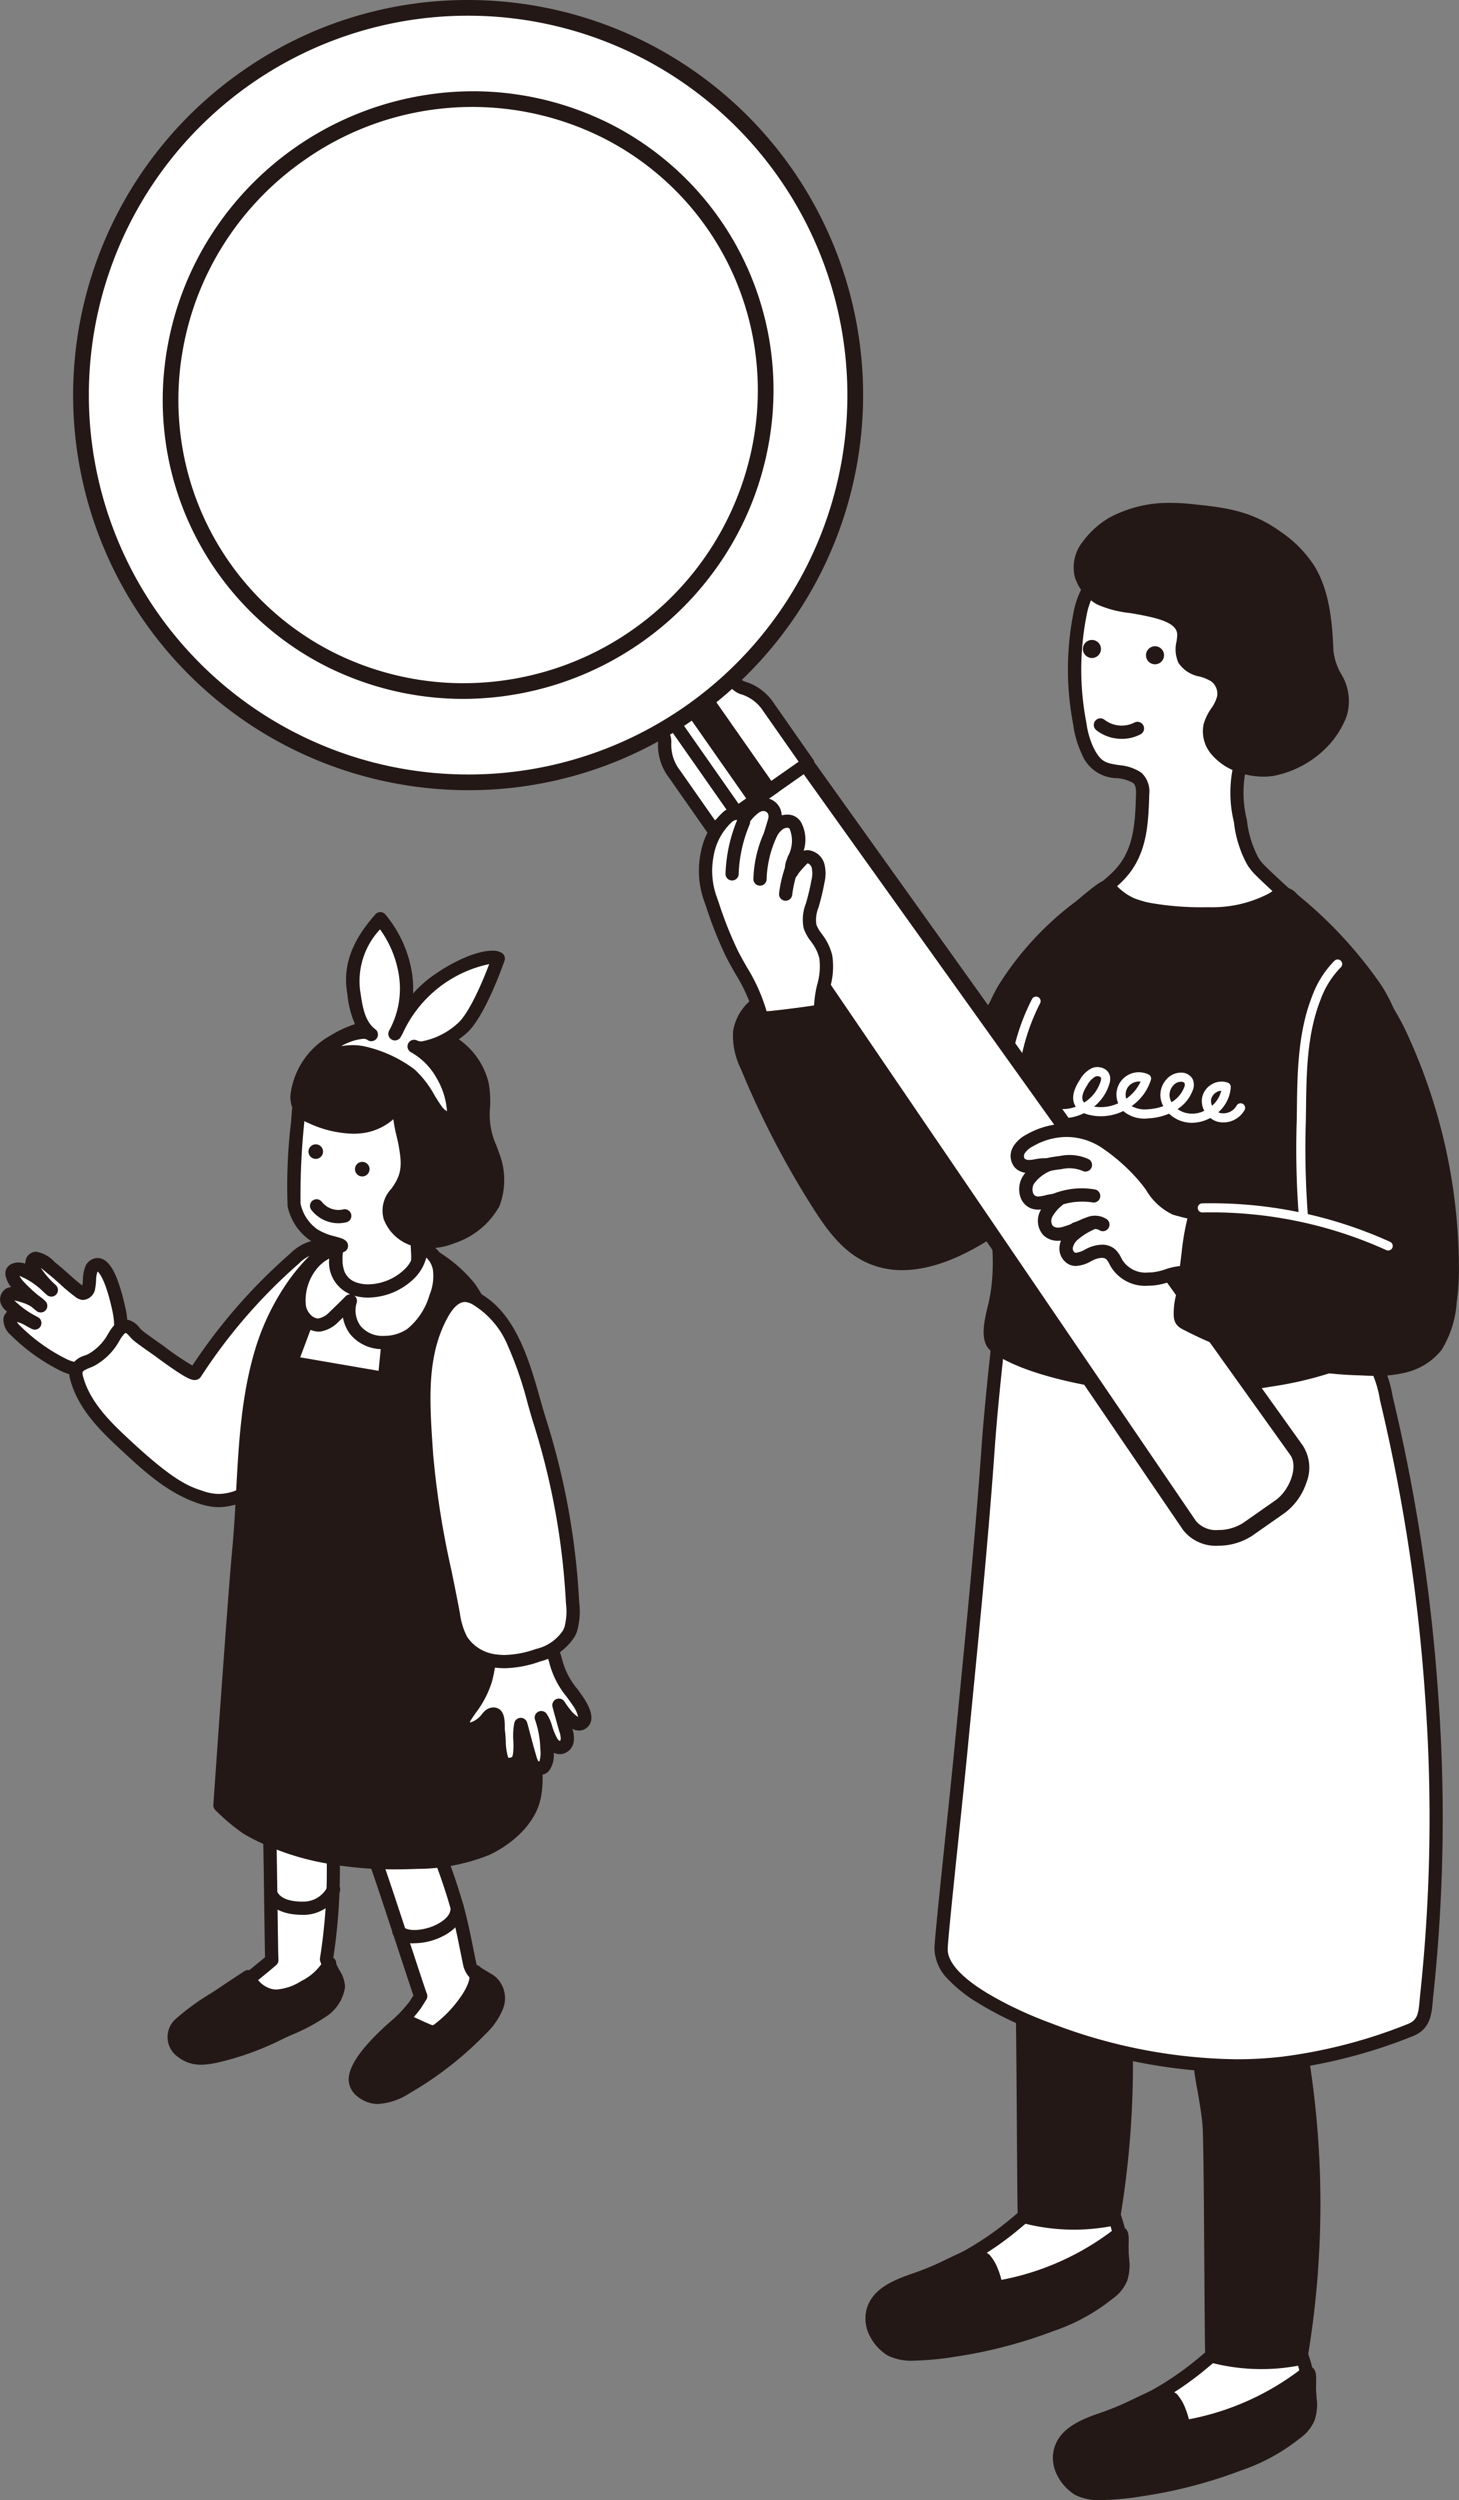
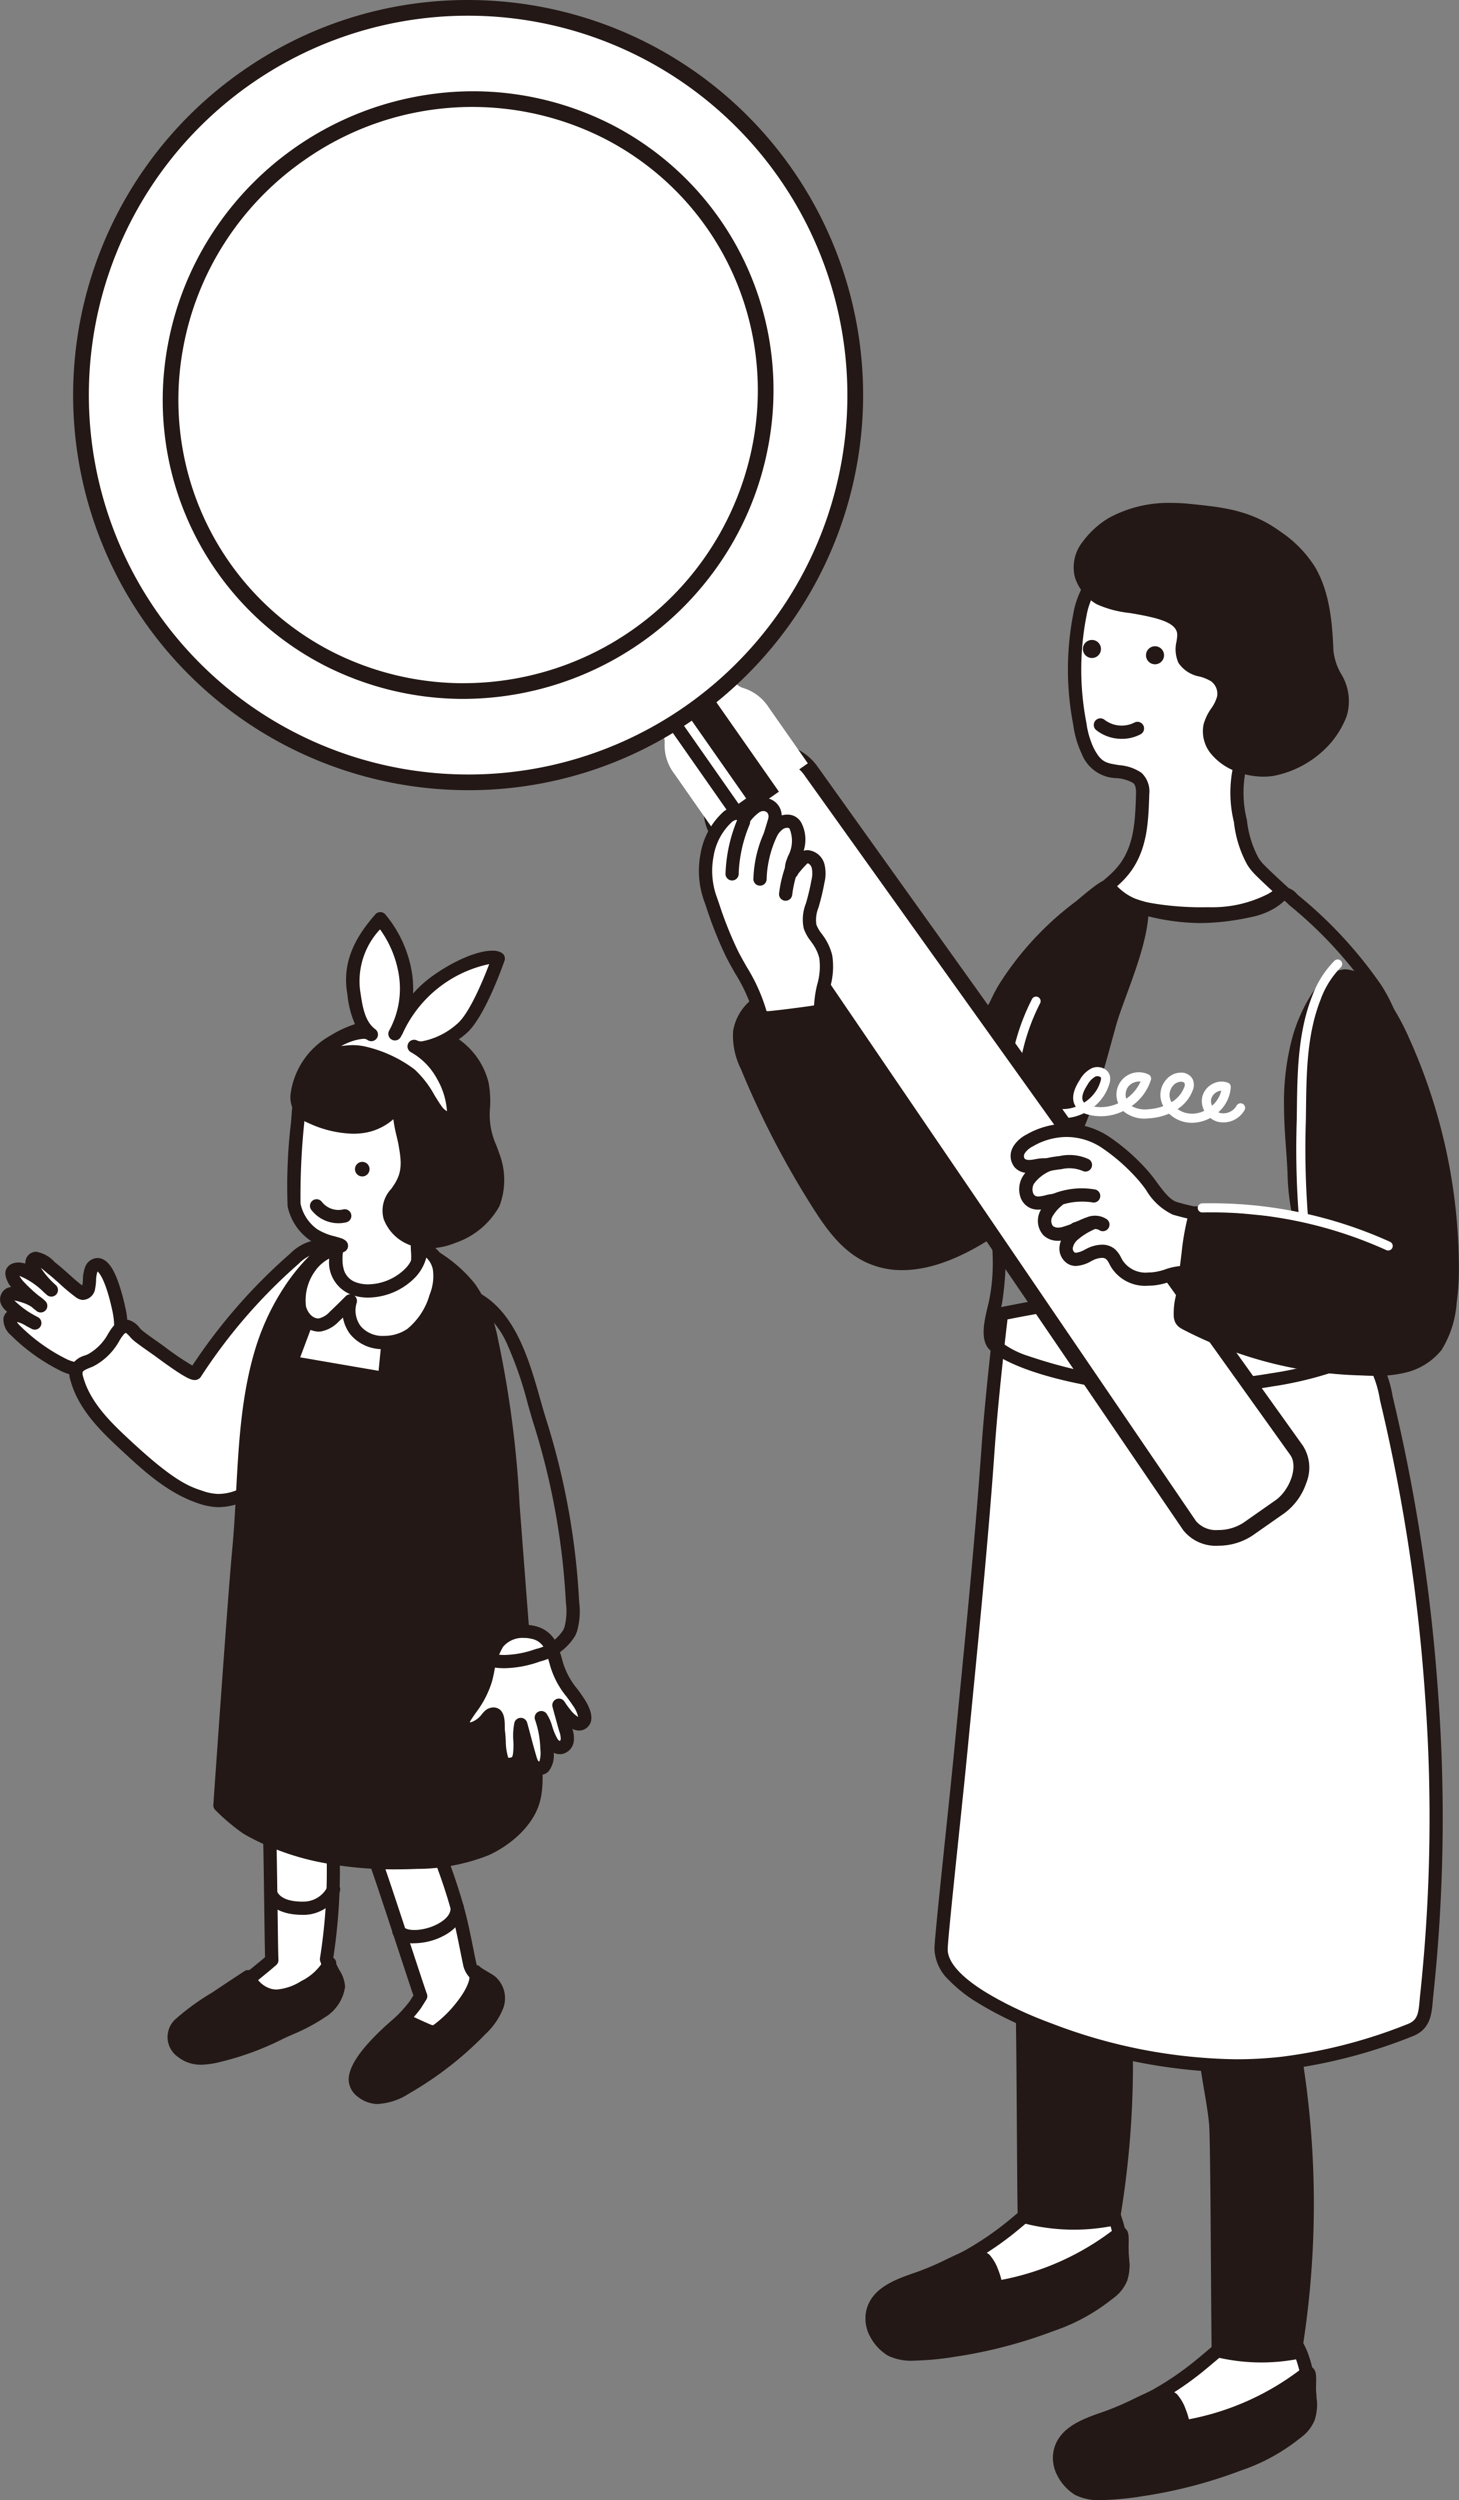
<svg xmlns="http://www.w3.org/2000/svg" width="136.001" height="232.9" viewBox="0 0 136.001 232.9">
  <rect x="0" y="0" width="136.001" height="232.9" fill="#808080" stroke="none" />
  <defs>
    <clipPath id="clip-path">
      <rect id="長方形_38853" data-name="長方形 38853" width="62.732" height="62.363" fill="none" />
    </clipPath>
  </defs>
  <g id="グループ_98248" data-name="グループ 98248" transform="translate(-4497.999 18869)">
    <path id="パス_189853" data-name="パス 189853" d="M11.278,164.869c-.127-.565-1.048-4.854-2.329-3.9a.708.708,0,0,0-.218.315,9.694,9.694,0,0,0-.236,1.633c-.059.283-.25.606-.538.58a.68.68,0,0,1-.318-.149c-.9-.647-1.666-1.464-2.541-2.146-.38-.3-1.7-1.636-1.9-.53a1.147,1.147,0,0,0,.3.761,8.636,8.636,0,0,0,1.522,1.756c-.694-.589-2.4-2.265-3.394-1.892a.424.424,0,0,0-.271.24.457.457,0,0,0,0,.235A2.459,2.459,0,0,0,2,162.843a17.394,17.394,0,0,0,2.029,1.816,3.655,3.655,0,0,0-1.459-.865c-.324-.1-1.14-.39-1.448-.213a.565.565,0,0,0-.254.627,1.039,1.039,0,0,0,.31.434,9.213,9.213,0,0,0,2.309,1.624c-.465-.23-1.44-.9-1.988-.7-.713.258-.194,1.058.165,1.379a17.14,17.14,0,0,0,4.613,3.28,4.427,4.427,0,0,0,1.124.329,3.782,3.782,0,0,0,3.265-1.631,4.417,4.417,0,0,0,.617-4.058" transform="translate(4497.773 -18912.018)" fill="#fff" />
    <path id="パス_189854" data-name="パス 189854" d="M3.362,159.395a3,3,0,0,1,1.712.942c.071.061.137.118.177.149.4.315.785.657,1.153.988.426.383.83.746,1.266,1.068a4.31,4.31,0,0,0,.058-.563,3.612,3.612,0,0,1,.205-1.154,1.29,1.29,0,0,1,.422-.581,1.225,1.225,0,0,1,.739-.259h0c.988,0,1.555,1.231,1.9,2.156a19.081,19.081,0,0,1,.656,2.319l.011.047a7.325,7.325,0,0,1,.194,2.359,3.915,3.915,0,0,1-.952,2.244,6.775,6.775,0,0,1-1.424,1.266,3.5,3.5,0,0,1-2.384.567,4.973,4.973,0,0,1-1.282-.372,17.821,17.821,0,0,1-4.786-3.389,1.931,1.931,0,0,1-.707-1.6,1.032,1.032,0,0,1,.342-.589l-.138-.131a1.621,1.621,0,0,1-.474-.705,1.177,1.177,0,0,1,.54-1.335,1.061,1.061,0,0,1,.44-.132,2.588,2.588,0,0,1-.5-1.014,1.055,1.055,0,0,1,.012-.556,1.02,1.02,0,0,1,.642-.629,1.5,1.5,0,0,1,.529-.093,2.1,2.1,0,0,1,.638.107,1.1,1.1,0,0,1,.017-.17A1.017,1.017,0,0,1,3.362,159.395Zm4.4,4.491c-.029,0-.058,0-.087,0a1.261,1.261,0,0,1-.622-.261,17.158,17.158,0,0,1-1.476-1.229c-.368-.331-.715-.643-1.086-.932-.064-.05-.138-.114-.224-.188q-.269-.231-.466-.38a8.048,8.048,0,0,0,1.371,1.584l0,0,.013.011a.617.617,0,0,1-.8.941l-.016-.013,0,0c-.084-.071-.18-.157-.283-.247a6.846,6.846,0,0,0-2.276-1.528,2.647,2.647,0,0,0,.414.564,13.436,13.436,0,0,0,1.429,1.321,3.864,3.864,0,0,1,.578.473.617.617,0,0,1-.823.917c-.16-.129-.325-.262-.488-.4a3.3,3.3,0,0,0-.772-.362l-.077-.025a5.485,5.485,0,0,0-.739-.2l.041.04a8.593,8.593,0,0,0,1.552,1.188c.109.058.214.117.307.169.112.062.217.121.294.159h0a.617.617,0,0,1-.547,1.106c-.224-.111-.446-.231-.661-.359a2.794,2.794,0,0,0-.737-.3,1.313,1.313,0,0,0,.259.329,16.632,16.632,0,0,0,4.44,3.171,3.8,3.8,0,0,0,.967.287,2.191,2.191,0,0,0,.286.019,3.366,3.366,0,0,0,2.437-1.447c.689-.777.841-1.894.477-3.513l-.011-.049c-.618-2.767-1.2-3.378-1.341-3.491-.005.01-.012.024-.019.043a2.609,2.609,0,0,0-.12.773,5.1,5.1,0,0,1-.086.76A1.211,1.211,0,0,1,7.762,163.885Z" transform="translate(4498 -18911.791)" fill="#231815" />
    <path id="パス_189855" data-name="パス 189855" d="M27.681,180.429a31.672,31.672,0,0,0,5.361-4.295,21.78,21.78,0,0,0,3.712-6.266,13.232,13.232,0,0,0,1.033-4.6,8.53,8.53,0,0,0-.508-3.826,5.865,5.865,0,0,0-3.3-2.269,4.089,4.089,0,0,0-2.04-.392,3.979,3.979,0,0,0-1.9,1.1A51.031,51.031,0,0,0,20.8,170.531c-.2.311-3.146-1.906-3.4-2.089-.642-.461-1.312-.9-1.932-1.4-.3-.236-.647-.808-1.036-.873-.571-.1-.975.59-1.221.987a5.284,5.284,0,0,1-2.175,2.176c-.514.229-1.17.4-1.334.934a1.346,1.346,0,0,0,.042.736c.694,2.592,2.722,4.528,4.622,6.293,2.051,1.9,4.2,3.876,6.9,4.779a5.6,5.6,0,0,0,1.627.321,5.175,5.175,0,0,0,1.968-.385,13.913,13.913,0,0,0,2.811-1.587" transform="translate(4495.403 -18911.619)" fill="#fff" />
    <path id="パス_189856" data-name="パス 189856" d="M22.769,182.793h-.108a6.11,6.11,0,0,1-1.807-.353c-2.866-.956-5.13-3.058-7.128-4.912-1.8-1.672-4.04-3.752-4.8-6.585a1.912,1.912,0,0,1-.037-1.075,2.1,2.1,0,0,1,1.416-1.211c.091-.037.178-.072.257-.107a4.775,4.775,0,0,0,1.9-1.938l.022-.036c.271-.438.774-1.252,1.616-1.252a1.272,1.272,0,0,1,.208.017,1.988,1.988,0,0,1,1.073.746,2.694,2.694,0,0,0,.244.251c.415.329.867.645,1.3.951.2.139.4.283.605.427l.137.1A25.753,25.753,0,0,0,20.3,169.6a51.555,51.555,0,0,1,9.1-10.413,4.5,4.5,0,0,1,2.213-1.242,2.843,2.843,0,0,1,.434-.033,5.509,5.509,0,0,1,1.92.458,6.353,6.353,0,0,1,3.626,2.551,8.756,8.756,0,0,1,.583,4.139,13.8,13.8,0,0,1-1.079,4.814,22.774,22.774,0,0,1-3.831,6.452,32,32,0,0,1-5.465,4.384,14.421,14.421,0,0,1-2.938,1.654A5.875,5.875,0,0,1,22.769,182.793ZM14.1,166.557a.463.463,0,0,0-.192.145,3.4,3.4,0,0,0-.37.522l-.023.037a5.88,5.88,0,0,1-2.448,2.415c-.1.044-.2.085-.3.124-.3.123-.649.263-.7.426a.965.965,0,0,0,.048.4c.667,2.491,2.762,4.438,4.446,6,4.066,3.775,5.454,4.238,6.678,4.646a4.93,4.93,0,0,0,1.446.29h.079a4.656,4.656,0,0,0,1.653-.345,13.378,13.378,0,0,0,2.685-1.521,31.017,31.017,0,0,0,5.258-4.205,21.548,21.548,0,0,0,3.593-6.079,12.578,12.578,0,0,0,.987-4.383,8.481,8.481,0,0,0-.434-3.513,5.308,5.308,0,0,0-2.981-1.988,4.381,4.381,0,0,0-1.481-.377,1.606,1.606,0,0,0-.245.018,3.461,3.461,0,0,0-1.59.952A50.325,50.325,0,0,0,21.1,170.64a.689.689,0,0,1-.591.311h0c-.332,0-.881-.166-3.562-2.143l-.125-.092c-.194-.14-.4-.281-.593-.419-.451-.316-.918-.643-1.361-.993a3.393,3.393,0,0,1-.394-.392A2.249,2.249,0,0,0,14.1,166.557Z" transform="translate(4495.63 -18911.393)" fill="#231815" />
    <path id="パス_189857" data-name="パス 189857" d="M37.594,241.986c-.007-.018-.015-.033-.023-.05a52.533,52.533,0,0,0-.3-18.136,3.149,3.149,0,0,0-.407-1.19,3.262,3.262,0,0,0-1.977-1.07c-5.062-1.341-2.933,4.321-2.658,7.351.1,1.154.2,12.444.252,13.123-.241.206-.481.413-.718.608-1.042.86-2.093,1.716-3.214,2.476a4.782,4.782,0,0,0-1.723,1.6,2.241,2.241,0,0,0,.133,2.229,2.143,2.143,0,0,0,2.594.782c.995-.4,2.072-.689,3.13-1.033a11.943,11.943,0,0,0,4.666-2.336,1.842,1.842,0,0,0,.72-1.965,7.766,7.766,0,0,0-.473-2.389" transform="translate(4490.862 -18928.42)" fill="#fff" />
    <path id="パス_189858" data-name="パス 189858" d="M28.5,250.258h0a2.748,2.748,0,0,1-2.281-1.213,2.85,2.85,0,0,1-.171-2.856,5.032,5.032,0,0,1,1.821-1.759l.1-.071c1.082-.734,2.116-1.573,3.168-2.441.159-.13.321-.268.482-.406-.02-.68-.043-2.283-.075-4.6-.047-3.36-.1-7.541-.163-8.19-.05-.546-.165-1.2-.287-1.883-.376-2.12-.765-4.313.261-5.536a2.415,2.415,0,0,1,1.953-.806,5.97,5.97,0,0,1,1.5.223,3.831,3.831,0,0,1,2.329,1.32,3.727,3.727,0,0,1,.5,1.42,53.069,53.069,0,0,1,.95,9.162,53.287,53.287,0,0,1-.618,9.012,8.724,8.724,0,0,1,.473,2.462,3.037,3.037,0,0,1-.114,1.429,2.844,2.844,0,0,1-.735.98l-.052.051a12.492,12.492,0,0,1-4.908,2.483c-.328.106-.66.209-.981.308-.743.229-1.444.446-2.112.711A2.835,2.835,0,0,1,28.5,250.258Zm4.813-28.531a1.236,1.236,0,0,0-1.007.365c-.656.782-.288,2.859.008,4.528.127.714.246,1.388.3,1.987.063.7.119,4.727.168,8.284.031,2.253.063,4.582.085,4.845a.617.617,0,0,1-.213.518l-.047.04c-.223.191-.454.389-.682.576-1.074.887-2.133,1.746-3.26,2.51l-.106.072a4,4,0,0,0-1.414,1.3,1.621,1.621,0,0,0,.1,1.6,1.5,1.5,0,0,0,1.258.669h0a1.607,1.607,0,0,0,.6-.115c.714-.284,1.472-.518,2.2-.744.317-.1.644-.2.963-.3a11.568,11.568,0,0,0,4.424-2.189l.054-.053a1.888,1.888,0,0,0,.45-.551,2.052,2.052,0,0,0,.033-.865A7.31,7.31,0,0,0,36.8,242v0l0-.006-.018-.04a.617.617,0,0,1-.044-.342,52.036,52.036,0,0,0,.631-8.975,51.83,51.83,0,0,0-.928-8.948,2.615,2.615,0,0,0-.312-.961,2.781,2.781,0,0,0-1.624-.82A4.758,4.758,0,0,0,33.313,221.728Z" transform="translate(4491.088 -18928.193)" fill="#231815" />
    <path id="パス_189859" data-name="パス 189859" d="M29.509,251.922a6.949,6.949,0,0,1-.426-.664s-5.819,3.794-6.364,4.417a1.645,1.645,0,0,0,.212,2.574,2.759,2.759,0,0,0,1.165.537,5.509,5.509,0,0,0,2.273-.192,26.4,26.4,0,0,0,5.675-2.087c1.745-.851,5.26-2,5.466-4.365.046-.527-.947-1.863-.82-2.124a5.521,5.521,0,0,1-2.342,2.181,4.569,4.569,0,0,1-3.209.8,3,3,0,0,1-1.628-1.076" transform="translate(4492.04 -18936.119)" fill="#231815" />
    <path id="パス_189860" data-name="パス 189860" d="M36.464,249.174a.618.618,0,0,1,.615.664c.048.128.183.386.277.564a3.162,3.162,0,0,1,.543,1.567,3.977,3.977,0,0,1-1.91,2.867,17.3,17.3,0,0,1-3.008,1.592c-.326.145-.634.282-.893.408a26.9,26.9,0,0,1-5.808,2.134,8.134,8.134,0,0,1-1.8.264,3.718,3.718,0,0,1-.732-.069,3.379,3.379,0,0,1-1.427-.658,2.257,2.257,0,0,1-.294-3.465,22.483,22.483,0,0,1,3.506-2.547c1.509-1.017,2.971-1.971,2.986-1.98a.617.617,0,0,1,.873.212,6.074,6.074,0,0,0,.371.583,2.4,2.4,0,0,0,1.287.862,2.12,2.12,0,0,0,.48.054,4.962,4.962,0,0,0,2.281-.787,5.055,5.055,0,0,0,2.1-1.915v0A.617.617,0,0,1,36.464,249.174Zm.2,2.7a3.944,3.944,0,0,0-.352-.8,7.9,7.9,0,0,1-1.886,1.429,6.079,6.079,0,0,1-2.9.952,3.356,3.356,0,0,1-.76-.086,3.582,3.582,0,0,1-1.97-1.291c-.043-.054-.09-.119-.137-.188-2.658,1.744-5.4,3.621-5.708,3.961a1.038,1.038,0,0,0,.13,1.683,2.138,2.138,0,0,0,.9.416,2.5,2.5,0,0,0,.491.045,7.2,7.2,0,0,0,1.525-.233,25.7,25.7,0,0,0,5.541-2.04c.278-.136.6-.277.932-.426C34.182,254.543,36.511,253.507,36.667,251.877Z" transform="translate(4492.267 -18935.893)" fill="#231815" />
    <path id="パス_189861" data-name="パス 189861" d="M57.935,247.553a2.824,2.824,0,0,0,.126-.811c0-1.769-1.959-1.453-2.268-2.893-.382-1.783-.682-3.563-1.181-5.325a52.38,52.38,0,0,0-4.291-10.58,3.134,3.134,0,0,0-.745-1.013,3.262,3.262,0,0,0-2.207-.429c-5.231.236-1.506,5-.336,7.809.446,1.07,3.914,11.814,4.169,12.446-.168.268-.335.538-.5.8-.986,1.514-5.484,4.789-3.4,6.937a2.336,2.336,0,0,0,2.138.533,6.5,6.5,0,0,0,2.073-.963c2.3-1.436,4.587-3.078,5.939-5.426a5.153,5.153,0,0,0,.485-1.079" transform="translate(4486.013 -18929.801)" fill="#fff" />
    <path id="パス_189862" data-name="パス 189862" d="M48.632,255.472h0a2.744,2.744,0,0,1-2-.779,2.4,2.4,0,0,1-.719-1.746,3.652,3.652,0,0,1,.523-1.724,15.38,15.38,0,0,1,2.355-2.9,12.023,12.023,0,0,0,1.167-1.329c.111-.171.225-.352.338-.531-.222-.641-.721-2.157-1.443-4.352-1.053-3.2-2.363-7.181-2.614-7.784-.211-.506-.515-1.091-.837-1.71-1-1.932-2.144-4.123-1.287-5.609.482-.835,1.463-1.275,3-1.345.176-.008.365-.015.561-.015a3.218,3.218,0,0,1,2.057.577,3.652,3.652,0,0,1,.9,1.2,53.031,53.031,0,0,1,4.341,10.7c.363,1.281.625,2.584.879,3.843.1.5.2,1.015.312,1.521.081.378.353.557.827.842a2.384,2.384,0,0,1,1.454,2.18,3.456,3.456,0,0,1-.152.989,5.659,5.659,0,0,1-.541,1.209c-1.425,2.472-3.8,4.173-6.148,5.642a7.014,7.014,0,0,1-2.275,1.044A3.5,3.5,0,0,1,48.632,255.472Zm-.956-28.594c-.171,0-.344.007-.505.014-1.068.048-1.737.293-1.988.728-.519.9.5,2.853,1.313,4.423.334.643.65,1.25.881,1.8.269.646,1.532,4.485,2.647,7.873.7,2.131,1.426,4.335,1.525,4.579a.617.617,0,0,1-.049.558l-.03.047c-.157.251-.318.51-.479.758a12.265,12.265,0,0,1-1.309,1.507,14.52,14.52,0,0,0-2.168,2.651c-.629,1.134-.329,1.671,0,2.012a1.529,1.529,0,0,0,1.115.4h0a2.266,2.266,0,0,0,.455-.047,5.928,5.928,0,0,0,1.87-.882c2.215-1.384,4.443-2.974,5.732-5.211a4.477,4.477,0,0,0,.428-.947,2.2,2.2,0,0,0,.1-.635c0-.585-.263-.767-.855-1.122a2.506,2.506,0,0,1-1.4-1.641c-.11-.514-.215-1.033-.316-1.536-.249-1.237-.506-2.515-.856-3.75a51.8,51.8,0,0,0-4.24-10.455,2.637,2.637,0,0,0-.585-.823A2.025,2.025,0,0,0,47.676,226.878Z" transform="translate(4486.238 -18929.576)" fill="#231815" />
    <path id="パス_189863" data-name="パス 189863" d="M49.755,255.513S45.31,259,45.269,261.122c-.017.87,1.059,1.558,1.814,1.64a4.97,4.97,0,0,0,2.918-.89,31.762,31.762,0,0,0,6.974-5.428,6.091,6.091,0,0,0,1.445-2.029,2.056,2.056,0,0,0-.533-2.441,16.022,16.022,0,0,1-1.41-.913c.544,1.693-2.469,4.768-3.526,5.454a1.043,1.043,0,0,1-.528.174c-.216.006-2.668-1.177-2.668-1.177" transform="translate(4485.847 -18936.398)" fill="#231815" />
    <path id="パス_189864" data-name="パス 189864" d="M56.251,250.218a.618.618,0,0,1,.476.225c.139.1.527.332.744.461a5.849,5.849,0,0,1,.579.365,2.673,2.673,0,0,1,.721,3.134,6.664,6.664,0,0,1-1.58,2.244,32.321,32.321,0,0,1-7.109,5.534,5.983,5.983,0,0,1-2.922.988,3.418,3.418,0,0,1-.37-.02,3.067,3.067,0,0,1-1.517-.658,2.04,2.04,0,0,1-.847-1.608c.02-1.057.817-2.372,2.435-4.02a26.547,26.547,0,0,1,2.287-2.063.617.617,0,0,1,.649-.07c.958.462,2.108.99,2.442,1.108a.493.493,0,0,0,.15-.066,11.126,11.126,0,0,0,2.2-2.2c.821-1.07,1.222-2.011,1.076-2.525a.633.633,0,0,1-.036-.225.617.617,0,0,1,.617-.6Zm1.027,2.014c-.058-.041-.275-.17-.435-.266a6.773,6.773,0,0,1-1.27,2.356,12.168,12.168,0,0,1-2.512,2.485,1.651,1.651,0,0,1-.845.273h-.021c-.139,0-.346,0-2.58-1.068-.4.331-1.143.972-1.882,1.725-.766.782-2.055,2.233-2.073,3.171-.009.443.716.955,1.264,1.015a2.173,2.173,0,0,0,.237.013,4.935,4.935,0,0,0,2.307-.824,31.088,31.088,0,0,0,6.838-5.322,5.619,5.619,0,0,0,1.31-1.814A1.464,1.464,0,0,0,57.278,252.232Z" transform="translate(4486.073 -18936.172)" fill="#231815" />
    <path id="パス_189865" data-name="パス 189865" d="M30.5,212.442c.293.177.593.342.9.5,4.548,2.359,9.832,2.928,14.952,2.721a17.589,17.589,0,0,0,6.451-1.216c1.863-.827,3.908-2.538,4.457-4.6.652-2.457-.273-6-.467-8.545q-.72-9.425-1.442-18.85a97.356,97.356,0,0,0-2.012-15.433,12.668,12.668,0,0,0-2.018-4.851,14.691,14.691,0,0,0-6.262-4.352,9.9,9.9,0,0,0-3.69-.7c-2.81.141-5.427,3.146-6.857,5.342a21.775,21.775,0,0,0-2.6,5.584c-1.816,6.013-1.532,12.411-2.126,18.608-.4,4.2-1.753,23.7-1.753,23.7a18.917,18.917,0,0,0,2.469,2.09" transform="translate(4490.475 -18911.178)" fill="#231815" />
    <path id="パス_189866" data-name="パス 189866" d="M44.224,216.092h0a35.767,35.767,0,0,1-6.843-.616,24.209,24.209,0,0,1-6.5-2.214c-.341-.177-.646-.347-.931-.519a19.185,19.185,0,0,1-2.585-2.181.617.617,0,0,1-.181-.48c.014-.2,1.356-19.561,1.754-23.717.174-1.817.274-3.691.371-5.5.235-4.384.477-8.917,1.778-13.225a22.349,22.349,0,0,1,2.671-5.742,18.16,18.16,0,0,1,3.021-3.567,7.244,7.244,0,0,1,4.323-2.054c.109-.005.22-.008.33-.008A11.157,11.157,0,0,1,45.03,157a15.579,15.579,0,0,1,3.566,1.837,13.155,13.155,0,0,1,2.983,2.721,13.211,13.211,0,0,1,2.128,5.083,98.141,98.141,0,0,1,2.028,15.53q.722,9.425,1.442,18.85c.055.722.172,1.533.3,2.391.3,2.109.647,4.5.153,6.359-.64,2.408-2.987,4.2-4.8,5.009a18.278,18.278,0,0,1-6.677,1.268C45.495,216.079,44.848,216.092,44.224,216.092Zm-15.784-6.21a16.22,16.22,0,0,0,2.152,1.8c.263.159.545.316.862.48a22.978,22.978,0,0,0,6.164,2.1,34.535,34.535,0,0,0,6.605.593h0c.607,0,1.237-.013,1.873-.039a17.171,17.171,0,0,0,6.226-1.163c1.69-.75,3.616-2.338,4.11-4.2.429-1.617.1-3.875-.182-5.867-.126-.879-.246-1.71-.3-2.473q-.72-9.425-1.442-18.85a97.215,97.215,0,0,0-2-15.335,12.133,12.133,0,0,0-1.907-4.619,14.03,14.03,0,0,0-5.975-4.145,10.051,10.051,0,0,0-3.189-.67c-.09,0-.18,0-.268.007a6.074,6.074,0,0,0-3.569,1.747,16.893,16.893,0,0,0-2.8,3.315,21.113,21.113,0,0,0-2.524,5.425c-1.258,4.166-1.5,8.623-1.727,12.935-.1,1.824-.2,3.711-.375,5.554C29.8,190.347,28.609,207.457,28.44,209.883Z" transform="translate(4490.701 -18910.951)" fill="#231815" />
    <path id="パス_189867" data-name="パス 189867" d="M50.282,158.665a16.644,16.644,0,0,0,.091-3.026,9.77,9.77,0,0,0-.265-3.208,3.634,3.634,0,0,0-.638-1.5,2.943,2.943,0,0,0-2.262-.825,4.189,4.189,0,0,0-3.735,1.759c-.645,1.119-.461,2.506-.6,3.791a13.513,13.513,0,0,0-.111,2.111,5.373,5.373,0,0,0,.056,1.776,1.88,1.88,0,0,0,.675.781,6.833,6.833,0,0,0,2.4,1.088,4.4,4.4,0,0,0,2.688-.656,3.508,3.508,0,0,0,1.7-2.086" transform="translate(4486.535 -18909.295)" fill="#fff" />
    <path id="パス_189868" data-name="パス 189868" d="M46.083,161.836h0a2.752,2.752,0,0,1-.539-.051,7.482,7.482,0,0,1-2.641-1.193,2.445,2.445,0,0,1-.885-1.049,3.114,3.114,0,0,1-.124-1.454,4.543,4.543,0,0,0,.023-.526,14.111,14.111,0,0,1,.114-2.2c.037-.34.05-.688.064-1.057a6.185,6.185,0,0,1,.616-2.976,3.91,3.91,0,0,1,1.861-1.6,5.939,5.939,0,0,1,2.358-.468h.056a3.486,3.486,0,0,1,2.727,1.043,4.182,4.182,0,0,1,.766,1.752,10.372,10.372,0,0,1,.283,3.4,10.672,10.672,0,0,0,.01,1.07,7.207,7.207,0,0,1-.117,2.067,4.09,4.09,0,0,1-1.992,2.472A5.682,5.682,0,0,1,46.083,161.836Zm.848-11.344a3.616,3.616,0,0,0-3.15,1.45,5.2,5.2,0,0,0-.452,2.405c-.014.374-.028.761-.07,1.144a12.9,12.9,0,0,0-.108,2.017,5.508,5.508,0,0,1-.026.678,2.16,2.16,0,0,0,.039.9,1.283,1.283,0,0,0,.465.51,6.225,6.225,0,0,0,2.159.982,1.52,1.52,0,0,0,.3.027,4.424,4.424,0,0,0,1.962-.612,2.9,2.9,0,0,0,1.411-1.7,6.19,6.19,0,0,0,.082-1.72,11.757,11.757,0,0,1-.008-1.195,9.107,9.107,0,0,0-.247-3.019,3.2,3.2,0,0,0-.51-1.256,2.42,2.42,0,0,0-1.8-.608Z" transform="translate(4486.761 -18909.068)" fill="#231815" />
    <path id="パス_189869" data-name="パス 189869" d="M46.471,165.814l-.679,6.791L37.1,171.111l2.445-6.52Z" transform="translate(4488.041 -18913.186)" fill="#fff" />
    <path id="パス_189870" data-name="パス 189870" d="M39.318,163.748a.619.619,0,0,1,.108.009l6.927,1.222a.617.617,0,0,1,.507.669l-.679,6.791a.617.617,0,0,1-.718.547l-8.693-1.494a.617.617,0,0,1-.473-.825l2.445-6.52A.617.617,0,0,1,39.318,163.748Zm6.256,2.348-5.858-1.034-2,5.341,7.305,1.255Z" transform="translate(4488.267 -18912.959)" fill="#231815" />
    <path id="パス_189871" data-name="パス 189871" d="M41.365,165.316l.132-.124q.7-.666,1.38-1.354a3.072,3.072,0,0,0,.467,2.716c1.14,1.518,3.793,1.424,5.208.389a6.991,6.991,0,0,0,2.3-3.491,5.21,5.21,0,0,0,.317-2.672,2.366,2.366,0,0,0-1.721-1.906c.032,2.8-3.758,4.661-6.159,3.842-1.686-.574-1.957-2.178-1.664-3.723a4.151,4.151,0,0,0-2.552,1.722,5.275,5.275,0,0,0-.947,3.688,1.925,1.925,0,0,0,1.91,1.671,2.494,2.494,0,0,0,1.328-.758" transform="translate(4487.78 -18911.65)" fill="#fff" />
    <path id="パス_189872" data-name="パス 189872" d="M45.79,168.1a3.869,3.869,0,0,1-3.166-1.4,3.646,3.646,0,0,1-.664-1.539l-.264.253-.136.128a3.074,3.074,0,0,1-1.674.919,1.964,1.964,0,0,1-.239.015h0a2.6,2.6,0,0,1-2.352-2.184,5.885,5.885,0,0,1,1.048-4.156,4.768,4.768,0,0,1,2.94-1.974.617.617,0,0,1,.723.721,3.676,3.676,0,0,0,.063,1.9,1.8,1.8,0,0,0,1.193,1.124,3.248,3.248,0,0,0,1.048.161,5.022,5.022,0,0,0,3.407-1.414,2.83,2.83,0,0,0,.888-2,.617.617,0,0,1,.733-.613,2.962,2.962,0,0,1,2.21,2.389,5.892,5.892,0,0,1-.338,2.993,7.537,7.537,0,0,1-2.519,3.791A5,5,0,0,1,45.79,168.1Zm-2.757-4.972a.617.617,0,0,1,.205.668,2.441,2.441,0,0,0,.372,2.161,2.66,2.66,0,0,0,2.18.909,3.8,3.8,0,0,0,2.17-.647,6.353,6.353,0,0,0,2.079-3.191,4.506,4.506,0,0,0,.3-2.352,2.089,2.089,0,0,0-.609-1.1,4.233,4.233,0,0,1-1.135,1.946,6.228,6.228,0,0,1-4.284,1.78A4.564,4.564,0,0,1,43.033,163.128Zm-2.354-3.461a3.731,3.731,0,0,0-1.327,1.176,4.676,4.676,0,0,0-.846,3.22c.107.569.59,1.178,1.139,1.178a.731.731,0,0,0,.089-.005,1.983,1.983,0,0,0,.984-.6l.127-.12c.451-.429.911-.881,1.366-1.34a.617.617,0,0,1,.438-.183A3.222,3.222,0,0,1,40.679,159.666Z" transform="translate(4488.007 -18911.424)" fill="#231815" />
    <path id="パス_189873" data-name="パス 189873" d="M67.3,209.459a2.331,2.331,0,0,0-1.8-1.63,3.211,3.211,0,0,0-3.282,1,10.422,10.422,0,0,0-1.114,3.412,11.23,11.23,0,0,1-1.828,3.328c-.2.308-.41.71-.211,1.021s.691.285,1.042.136a2.734,2.734,0,0,0,1.031-.77,2.521,2.521,0,0,1,.338-.378.526.526,0,0,1,.473-.12c.432.139.286,1.225.337,1.554a13.531,13.531,0,0,0,.342,2.692.769.769,0,0,0,.972.388c.494-.132.614-.451.68-.936.124-.907-.1-1.846.1-2.738.3,1.064.56,2.144.881,3.2a1.169,1.169,0,0,0,.5.766c1.141.56,1.094-1.112,1.057-1.721a9.267,9.267,0,0,0-.526-2.887c.481.6.7,2.876,1.8,2.784a.765.765,0,0,0,.621-.677,2.236,2.236,0,0,0-.143-.971c-.138-.455-.635-2.3-.635-2.3s1.457,2.369,2.252,1.585c.451-.443-.17-1.487-.435-1.89a19.985,19.985,0,0,1-1.668-2.538c-.34-.741-.495-1.554-.783-2.317" transform="translate(4482.165 -18924.768)" fill="#fff" />
    <path id="パス_189874" data-name="パス 189874" d="M64.44,206.891h0a4.226,4.226,0,0,1,.975.111,2.938,2.938,0,0,1,2.236,2.012c.129.341.231.686.33,1.019a6.965,6.965,0,0,0,1.457,2.862c.2.274.409.558.6.853.549.836,1.055,1.977.352,2.668a1.13,1.13,0,0,1-.805.336,1.4,1.4,0,0,1-.629-.16,2.609,2.609,0,0,1,.136,1.158,1.374,1.374,0,0,1-1.179,1.2c-.039,0-.078,0-.117,0a1.313,1.313,0,0,1-.576-.127,2.41,2.41,0,0,1-.467,1.714,1.085,1.085,0,0,1-.809.349,1.562,1.562,0,0,1-.684-.176,1.638,1.638,0,0,1-.778-1.02,1.388,1.388,0,0,1-.953.77,1.709,1.709,0,0,1-.444.059,1.306,1.306,0,0,1-1.264-.823,6.235,6.235,0,0,1-.3-1.906c-.017-.328-.034-.637-.076-.913a3.262,3.262,0,0,1-.02-.462c0-.08,0-.209-.006-.337l-.037.045a3.351,3.351,0,0,1-1.264.943,1.961,1.961,0,0,1-.754.16,1.192,1.192,0,0,1-1.049-.531,1.564,1.564,0,0,1,.215-1.693c.131-.2.265-.395.395-.584a8.267,8.267,0,0,0,1.35-2.557c.064-.25.121-.508.181-.781a7.731,7.731,0,0,1,1.023-2.828A3.533,3.533,0,0,1,64.44,206.891Zm5.059,8.594a2.835,2.835,0,0,0-.489-1.059c-.176-.268-.366-.527-.566-.8a8.121,8.121,0,0,1-1.645-3.24c-.1-.327-.188-.635-.3-.933A1.729,1.729,0,0,0,65.13,208.2a2.992,2.992,0,0,0-.69-.078,2.387,2.387,0,0,0-1.942.831,6.832,6.832,0,0,0-.834,2.392c-.06.271-.121.552-.19.822a9.326,9.326,0,0,1-1.527,2.948c-.127.185-.258.377-.384.567a1.584,1.584,0,0,0-.168.309.773.773,0,0,0,.243-.061,2.113,2.113,0,0,0,.8-.595l.069-.086a2.273,2.273,0,0,1,.358-.38,1.2,1.2,0,0,1,.741-.273,1,1,0,0,1,.3.047c.752.242.753,1.2.754,1.772,0,.1,0,.235.006.277.051.336.07.691.088,1.034a5.374,5.374,0,0,0,.22,1.531.049.049,0,0,0,0,.009.219.219,0,0,0,.107.02.484.484,0,0,0,.124-.017c.14-.037.178-.047.229-.423a6.779,6.779,0,0,0,.022-1.129,6.371,6.371,0,0,1,.092-1.662.617.617,0,0,1,1.2-.03c.117.416.229.84.338,1.25.17.64.346,1.3.539,1.939.1.336.167.385.179.391a.75.75,0,0,0,.079.034,2.746,2.746,0,0,0,.09-1.164,8.842,8.842,0,0,0-.476-2.68.617.617,0,0,1,1.049-.63,4.061,4.061,0,0,1,.533,1.185,6.213,6.213,0,0,0,.443,1.086c.1.176.206.281.274.283a.278.278,0,0,0,.077-.155,1.823,1.823,0,0,0-.123-.7c-.139-.459-.62-2.238-.64-2.314a.617.617,0,0,1,1.121-.484,7.533,7.533,0,0,0,.57.781A2.586,2.586,0,0,0,69.5,215.485Z" transform="translate(4482.392 -18924.541)" fill="#231815" />
-     <path id="パス_189875" data-name="パス 189875" d="M67.69,196.055a6.365,6.365,0,0,0,.167-2.5,68.009,68.009,0,0,0-2.989-16.671c-1.191-3.735-2.162-9.5-5.987-11.6a2.318,2.318,0,0,0-1-.331c-.925-.041-1.647.782-2.109,1.585-2.286,3.975-1.819,8.749-1.538,13.133.328,5.111,1.589,10.011,2.518,15.03a6.95,6.95,0,0,0,.757,2.4,4.423,4.423,0,0,0,3.262,1.926,8.831,8.831,0,0,0,3.847-.541,4.787,4.787,0,0,0,2.914-2.064,2.984,2.984,0,0,0,.154-.364" transform="translate(4483.504 -18913.281)" fill="#fff" />
    <path id="パス_189876" data-name="パス 189876" d="M61.3,199.46a6.821,6.821,0,0,1-.822-.049,5.03,5.03,0,0,1-3.714-2.217,7.468,7.468,0,0,1-.838-2.608c-.247-1.336-.523-2.688-.79-3.995a81.917,81.917,0,0,1-1.737-11.108q-.023-.366-.048-.735a45.445,45.445,0,0,1-.12-6.445,14.616,14.616,0,0,1,1.787-6.3,3.139,3.139,0,0,1,2.578-1.9l.094,0a2.95,2.95,0,0,1,1.268.407c3.4,1.873,4.666,6.34,5.681,9.929.2.722.4,1.4.6,2.028a67.909,67.909,0,0,1,3.017,16.817,6.786,6.786,0,0,1-.2,2.739,3.618,3.618,0,0,1-.187.441,5.407,5.407,0,0,1-3.268,2.371A10.377,10.377,0,0,1,61.3,199.46Zm-3.7-34.118c-.672,0-1.233.8-1.508,1.277-2.065,3.591-1.781,7.89-1.505,12.048q.025.37.048.737a80.983,80.983,0,0,0,1.715,10.94c.268,1.312.545,2.669.794,4.017a6.532,6.532,0,0,0,.677,2.188,3.794,3.794,0,0,0,2.81,1.636,5.585,5.585,0,0,0,.673.04,9.185,9.185,0,0,0,2.9-.554,4.108,4.108,0,0,0,2.561-1.759,2.375,2.375,0,0,0,.122-.288,5.829,5.829,0,0,0,.134-2.25,66.746,66.746,0,0,0-2.961-16.526c-.205-.643-.4-1.335-.608-2.067a34.422,34.422,0,0,0-1.84-5.352,8.107,8.107,0,0,0-3.249-3.833,1.7,1.7,0,0,0-.726-.255Z" transform="translate(4483.73 -18913.055)" fill="#231815" />
    <path id="パス_189877" data-name="パス 189877" d="M52.055,245.985a2.467,2.467,0,0,1-1.9-.675.617.617,0,1,1,.92-.822c.325.363,1.635.378,2.837-.148.375-.164,1.592-.77,1.5-1.682a.617.617,0,1,1,1.228-.118c.113,1.173-.724,2.269-2.238,2.931a6.064,6.064,0,0,1-2.283.514Z" transform="translate(4484.578 -18933.961)" fill="#231815" />
    <path id="パス_189878" data-name="パス 189878" d="M37.25,242.738c-1.646,0-2.848-.532-3.4-1.51a.617.617,0,1,1,1.076-.6c.458.815,1.775.9,2.519.878a2.5,2.5,0,0,0,2.16-1.406.617.617,0,1,1,1.114.531,3.748,3.748,0,0,1-3.238,2.109Q37.365,242.738,37.25,242.738Z" transform="translate(4488.933 -18933.361)" fill="#231815" />
    <path id="パス_189879" data-name="パス 189879" d="M49.336,150.278c1.83-.789,2.852-2.751,3.462-4.648a12.757,12.757,0,0,0,.659-5.648,7.042,7.042,0,0,0-2.779-4.831,9,9,0,0,0-5.38-1.462,8.617,8.617,0,0,0-2.727.757,11.175,11.175,0,0,0-2.912,1.629,4.754,4.754,0,0,0-1.8,3.357c-.048.857-.654,7.531-.41,8.694a4.541,4.541,0,0,0,1.8,2.767,8.54,8.54,0,0,0,2.412.931.585.585,0,0,1,.2.115Z" transform="translate(4487.962 -18904.887)" fill="#fff" />
    <path id="パス_189880" data-name="パス 189880" d="M41.636,152.33a.615.615,0,0,1-.4-.147c-.175-.056-.357-.109-.55-.165a6.391,6.391,0,0,1-2.023-.85,5.159,5.159,0,0,1-2.044-3.142,50.088,50.088,0,0,1,.318-7.807c.039-.5.07-.891.079-1.049a5.354,5.354,0,0,1,2.022-3.8,11.7,11.7,0,0,1,3.069-1.725,9.177,9.177,0,0,1,2.925-.8,9.566,9.566,0,0,1,5.77,1.57,7.612,7.612,0,0,1,3.039,5.252,13.2,13.2,0,0,1-.683,5.923,11.393,11.393,0,0,1-1.351,2.9,5.742,5.742,0,0,1-2.455,2.129.617.617,0,1,1-.489-1.133c1.344-.58,2.394-2.017,3.119-4.271a12.009,12.009,0,0,0,.636-5.373,6.38,6.38,0,0,0-2.519-4.41,8.393,8.393,0,0,0-4.99-1.353,7.956,7.956,0,0,0-2.529.711,10.606,10.606,0,0,0-2.754,1.534,4.136,4.136,0,0,0-1.58,2.918c-.01.172-.04.551-.081,1.077a66.382,66.382,0,0,0-.341,7.456,3.927,3.927,0,0,0,1.555,2.392,5.4,5.4,0,0,0,1.647.667c.2.056.4.115.6.178a1.2,1.2,0,0,1,.417.235.617.617,0,0,1-.4,1.084Z" transform="translate(4488.188 -18904.66)" fill="#231815" />
    <path id="パス_189881" data-name="パス 189881" d="M48.761,150.515a5.4,5.4,0,0,0,3.6-.255,6.761,6.761,0,0,0,3.79-3.111,6.2,6.2,0,0,0-.045-4.472,17.863,17.863,0,0,1-.794-2.431c-.255-1.392.088-2.85-.219-4.232-.843-3.789-5.438-5.619-8.9-5.466a9.936,9.936,0,0,0-4.9,1.478,6.818,6.818,0,0,0-3.446,5.021,2.007,2.007,0,0,0,.595,1.645,2.759,2.759,0,0,0,.706.405,9.21,9.21,0,0,0,4.579.91c1.92-.2,2.936-1.286,4.11-2.653-.892,1.039-.159,2.971.05,4.116.288,1.576.466,2.8-.453,4.231-.566.881-1.318,1.616-.935,2.694a3.5,3.5,0,0,0,1.939,2q.159.066.323.118" transform="translate(4487.841 -18904.045)" fill="#231815" />
    <path id="パス_189882" data-name="パス 189882" d="M49.9,151.108h0a5.1,5.1,0,0,1-1.547-.232c-.122-.038-.247-.084-.372-.136a4.118,4.118,0,0,1-2.285-2.365,2.94,2.94,0,0,1,.707-2.808c.1-.14.2-.284.29-.426.783-1.218.649-2.232.365-3.786-.037-.2-.1-.448-.157-.705a12.483,12.483,0,0,1-.3-1.571,5.386,5.386,0,0,1-3.031,1.316,7.116,7.116,0,0,1-.725.037,10.373,10.373,0,0,1-4.166-1,3.3,3.3,0,0,1-.861-.5,2.618,2.618,0,0,1-.808-2.15,7.341,7.341,0,0,1,3.731-5.5,10.518,10.518,0,0,1,5.2-1.574c.142-.006.288-.009.433-.009a11.465,11.465,0,0,1,5.529,1.453,6.972,6.972,0,0,1,3.57,4.505A9.688,9.688,0,0,1,55.611,138a6.889,6.889,0,0,0,.578,3.492c.093.246.189.5.276.759a6.863,6.863,0,0,1,.024,4.922,7.424,7.424,0,0,1-4.122,3.43A6.687,6.687,0,0,1,49.9,151.108Zm-1.817-13.577c-.513.6-.218,1.838.019,2.832.065.274.127.533.17.77a5.82,5.82,0,0,1-.541,4.675c-.1.162-.212.316-.316.466-.5.72-.757,1.122-.556,1.688a2.9,2.9,0,0,0,1.595,1.638c.09.037.182.071.271.1a3.87,3.87,0,0,0,1.175.174h0a5.444,5.444,0,0,0,2.009-.413,6.26,6.26,0,0,0,3.458-2.791,5.675,5.675,0,0,0-.067-4.022c-.08-.238-.168-.471-.261-.719a8.044,8.044,0,0,1-.657-3.955,8.634,8.634,0,0,0-.113-2.053,5.862,5.862,0,0,0-2.978-3.7,10.194,10.194,0,0,0-4.917-1.29c-.127,0-.255,0-.379.008A9.285,9.285,0,0,0,41.4,132.32c-2.711,1.728-3.115,3.749-3.162,4.538A1.392,1.392,0,0,0,38.619,138a2.243,2.243,0,0,0,.551.307,9.181,9.181,0,0,0,3.669.891,5.88,5.88,0,0,0,.6-.03c1.646-.17,2.5-1.036,3.7-2.441a.617.617,0,0,1,.936.8h0Z" transform="translate(4488.067 -18903.818)" fill="#231815" />
    <path id="パス_189883" data-name="パス 189883" d="M45.911,149.311a.679.679,0,1,1,.679-.679.68.68,0,0,1-.679.679" transform="translate(4485.857 -18908.719)" fill="#231815" />
-     <path id="パス_189884" data-name="パス 189884" d="M39.984,147.077a.679.679,0,1,1,.679-.679.679.679,0,0,1-.679.679" transform="translate(4487.448 -18908.119)" fill="#231815" />
    <path id="パス_189885" data-name="パス 189885" d="M42.155,154.948A3.2,3.2,0,0,1,39.62,153.7a.617.617,0,0,1,.984-.745,1.97,1.97,0,0,0,1.973.709.617.617,0,1,1,.285,1.2A3.059,3.059,0,0,1,42.155,154.948Z" transform="translate(4487.397 -18909.996)" fill="#231815" />
    <path id="パス_189886" data-name="パス 189886" d="M49.314,131.518a11.54,11.54,0,0,0-4.32-2.013c-1.415-.32-2.461.08-3.852.164a4.14,4.14,0,0,1,2.2-1.746c.916-.334,1.743-.577,2.32-.154-1.268-.931-1.446-2.663-1.66-4.046-.451-2.9,1.028-5.056,2.495-6.734a9.552,9.552,0,0,1,1.357,10.733,13.833,13.833,0,0,1,3.154-4.34c1.293-1.116,4.367-2.961,6.187-2.79a1.239,1.239,0,0,1,.3.1s-1.664,4.848-3.258,6.4c-.773.754-3.311,2.462-4.589,1.791a7.594,7.594,0,0,1,3.689,6.334.291.291,0,0,1-.04.176c-.449.6-1.316-.226-1.457-.406-.688-.875-1.615-2.791-2.521-3.467" transform="translate(4486.955 -18900.406)" fill="#fff" />
    <path id="パス_189887" data-name="パス 189887" d="M52.651,136a2.351,2.351,0,0,1-1.528-.86,15.1,15.1,0,0,1-.843-1.267,8.962,8.962,0,0,0-1.561-2.086,10.953,10.953,0,0,0-4.088-1.906,4.347,4.347,0,0,0-.972-.107,9.715,9.715,0,0,0-1.4.135c-.412.06-.837.121-1.31.15a.617.617,0,0,1-.6-.857,4.741,4.741,0,0,1,2.554-2.084,8.447,8.447,0,0,1,1.093-.336,8.942,8.942,0,0,1-.787-2.9q-.022-.146-.044-.288c-.494-3.17,1.151-5.532,2.64-7.234a.617.617,0,0,1,.942.015,11.263,11.263,0,0,1,2.489,5.546,9.757,9.757,0,0,1,.085,1.815,10.745,10.745,0,0,1,1.057-1.044c1.38-1.19,4.351-2.951,6.345-2.951.1,0,.205,0,.3.014a1.654,1.654,0,0,1,.509.161.617.617,0,0,1,.315.756c-.07.2-1.731,5.006-3.412,6.639a9.328,9.328,0,0,1-3.21,1.927,8.355,8.355,0,0,1,1.4,1.83,7.953,7.953,0,0,1,1.1,3.928.884.884,0,0,1-.16.538A1.115,1.115,0,0,1,52.651,136Zm-8.993-7.46a5.566,5.566,0,0,1,1.245.138,12.2,12.2,0,0,1,4.553,2.12,9.362,9.362,0,0,1,1.872,2.423c.28.45.544.875.766,1.157a1.716,1.716,0,0,0,.39.32,6.986,6.986,0,0,0-.931-3.022,6.282,6.282,0,0,0-2.419-2.472l0,0a.617.617,0,0,1,.574-1.093h0a.872.872,0,0,0,.4.082,6.827,6.827,0,0,0,3.467-1.769c1.041-1.011,2.236-3.816,2.845-5.434a11.446,11.446,0,0,0-8.073,6.477l-.183.33a.617.617,0,0,1-1.078-.6h0l0,0a8.1,8.1,0,0,0,.924-5.1,9.88,9.88,0,0,0-1.767-4.341,7.053,7.053,0,0,0-1.862,5.653q.022.145.045.294c.186,1.235.4,2.635,1.37,3.35a.617.617,0,0,1-.73,1h0a.616.616,0,0,0-.39-.1,4.542,4.542,0,0,0-1.352.342,4.3,4.3,0,0,0-.7.336A8.233,8.233,0,0,1,43.659,128.539Z" transform="translate(4487.181 -18900.18)" fill="#231815" />
    <g id="グループ_98247" data-name="グループ 98247" transform="translate(4510.383 -18863.18)">
      <g id="グループ_98246" data-name="グループ 98246" transform="translate(0 0)">
        <g id="グループ_98245" data-name="グループ 98245" clip-path="url(#clip-path)">
          <path id="パス_189888" data-name="パス 189888" d="M66.071,64.533c-14.27,9.989-33.8,6.717-43.616-7.309S16.245,23.73,30.515,13.741s33.8-6.717,43.616,7.309,6.209,33.494-8.061,43.483" transform="translate(-16.927 -7.955)" fill="#fff" />
        </g>
      </g>
    </g>
    <path id="パス_189889" data-name="パス 189889" d="M124.035,138.473c2.261-3.65,3.323-7.867,4.664-12.735.909-3.3,4.131-9.6,2.691-12.931-3.046.007-6.458,2.563-8.509,4.816-3.728,4.092-6.179,9.066-9.708,13.13a1.552,1.552,0,0,1-.765.563c-.546.127-1.046-.312-1.436-.715l-7.263-7.508a3.153,3.153,0,0,0-4.19-1.1c-2.29.792-4.955,2.015-5.28,4.417a6.386,6.386,0,0,0,.682,3.213,82.4,82.4,0,0,0,6.662,12.846c1.189,1.87,2.538,3.767,4.517,4.765,3.812,1.921,8.391-.14,11.915-2.549a20.428,20.428,0,0,0,6.023-6.209" transform="translate(4472.709 -18899.283)" fill="#231815" />
    <path id="パス_189890" data-name="パス 189890" d="M109.164,148.379h0a7.857,7.857,0,0,1-3.571-.823c-2.16-1.088-3.589-3.143-4.76-4.985a83.189,83.189,0,0,1-6.712-12.942A6.939,6.939,0,0,1,93.4,126.1a4.747,4.747,0,0,1,2.157-3.233,14.376,14.376,0,0,1,3.533-1.685,5.789,5.789,0,0,1,1.861-.407,2.9,2.9,0,0,1,.5.042,4.773,4.773,0,0,1,2.479,1.62l3.631,3.753,3.632,3.754c.132.136.532.55.8.55a.238.238,0,0,0,.055-.006c.15-.035.345-.259.438-.367a62.141,62.141,0,0,0,4.5-6.152,58.956,58.956,0,0,1,5.214-6.989,19.417,19.417,0,0,1,4.013-3.359,9.644,9.644,0,0,1,4.951-1.658h0a.617.617,0,0,1,.566.372c1.174,2.714-.4,6.981-1.658,10.41-.4,1.091-.781,2.122-1,2.931q-.139.506-.275,1c-1.238,4.519-2.307,8.421-4.459,11.893a21.154,21.154,0,0,1-6.2,6.394C114.821,147.231,111.8,148.379,109.164,148.379Zm-8.215-26.371a4.774,4.774,0,0,0-1.458.34c-2.119.732-4.588,1.839-4.869,3.916a5.856,5.856,0,0,0,.641,2.9,81.953,81.953,0,0,0,6.612,12.749c2.064,3.246,3.288,4.048,4.274,4.545a6.635,6.635,0,0,0,3.015.691c2.386,0,5.169-1.076,8.273-3.2a19.945,19.945,0,0,0,5.847-6.025c2.057-3.32,3.1-7.143,4.317-11.569q.136-.5.276-1.005c.237-.858.625-1.913,1.036-3.029a43.853,43.853,0,0,0,1.674-5.209,8.042,8.042,0,0,0,.15-3.893c-2.744.234-5.788,2.576-7.627,4.6a58.023,58.023,0,0,0-5.1,6.846,63.062,63.062,0,0,1-4.6,6.273,2.1,2.1,0,0,1-1.092.76,1.479,1.479,0,0,1-.332.038,2.454,2.454,0,0,1-1.686-.926l-3.632-3.755-3.631-3.753a3.691,3.691,0,0,0-1.8-1.262A1.665,1.665,0,0,0,100.949,122.008Z" transform="translate(4472.936 -18899.059)" fill="#231815" />
    <path id="パス_189891" data-name="パス 189891" d="M124.137,282.089a28.818,28.818,0,0,1-8.721,4.852c-1.678.58-3.666,1.246-4.181,2.944a3.413,3.413,0,0,0,1.672,3.678c1.233.761,4.624.228,6.056.006,6.525-1.012,12.34-3.439,14.283-5.32a3.016,3.016,0,0,0,1.2-3.211,12.705,12.705,0,0,0-.747-3.92c-2.466-5.849-6.176-1.781-9.565.971" transform="translate(4468.167 -18943.666)" fill="#fff" />
    <path id="パス_189892" data-name="パス 189892" d="M130.266,277.286h0a3.129,3.129,0,0,1,2.112.827,6.845,6.845,0,0,1,1.666,2.539,13.332,13.332,0,0,1,.793,4.109,4.671,4.671,0,0,1-.177,2.16,4.339,4.339,0,0,1-1.123,1.459l-.089.086a17.866,17.866,0,0,1-5.63,3.118,44.227,44.227,0,0,1-8.987,2.368l-.027,0a27.428,27.428,0,0,1-3.962.392,4.838,4.838,0,0,1-2.486-.487,4.553,4.553,0,0,1-1.687-1.86,3.473,3.473,0,0,1-.251-2.523c.6-1.977,2.763-2.724,4.5-3.325l.069-.024a28.046,28.046,0,0,0,8.534-4.747c.352-.286.718-.595,1.071-.893C126.458,278.915,128.387,277.286,130.266,277.286Zm-15.424,15.829a26.4,26.4,0,0,0,3.772-.378l.027,0c6.429-1,12.141-3.4,13.948-5.153l.091-.088a3.323,3.323,0,0,0,.834-1.031,3.684,3.684,0,0,0,.092-1.6,12.21,12.21,0,0,0-.7-3.732c-1.1-2.612-2.26-2.612-2.641-2.612-1.428,0-3.182,1.481-4.878,2.914-.358.3-.728.614-1.089.908a29.278,29.278,0,0,1-8.909,4.956l-.069.024c-1.55.535-3.306,1.142-3.723,2.516A2.783,2.783,0,0,0,113,292.811,3.684,3.684,0,0,0,114.842,293.115Z" transform="translate(4468.393 -18943.438)" fill="#231815" />
    <path id="パス_189893" data-name="パス 189893" d="M130.058,269.818a18.114,18.114,0,0,0,8.286.22,86.084,86.084,0,0,0-.225-30.063,5.139,5.139,0,0,0-.654-1.955,5.345,5.345,0,0,0-3.226-1.778c-8.278-2.258-4.86,7.046-4.445,12.013.163,1.95.175,21.539.264,21.562" transform="translate(4463.438 -18932.328)" fill="#231815" />
    <path id="パス_189894" data-name="パス 189894" d="M134.445,270.806a18.675,18.675,0,0,1-4.771-.617.627.627,0,0,1-.464-.592c0-.037-.006-.087-.008-.152,0-.114-.009-.276-.013-.495-.008-.4-.015-.973-.023-1.76-.014-1.474-.028-3.51-.042-5.666-.036-5.509-.08-12.365-.171-13.443-.076-.913-.258-1.985-.451-3.121a35.559,35.559,0,0,1-.595-4.762,5.779,5.779,0,0,1,.993-3.977,3.562,3.562,0,0,1,2.87-1.168,9.311,9.311,0,0,1,2.4.369,5.962,5.962,0,0,1,3.577,2.03,5.756,5.756,0,0,1,.748,2.186,86.7,86.7,0,0,1,.227,30.279.617.617,0,0,1-.482.5A18.668,18.668,0,0,1,134.445,270.806Zm-4.02-1.7a17.513,17.513,0,0,0,7.155.184,85.473,85.473,0,0,0-.294-29.427,4.614,4.614,0,0,0-.56-1.725,4.831,4.831,0,0,0-2.876-1.526,8.1,8.1,0,0,0-2.08-.325,2.365,2.365,0,0,0-1.928.73,4.688,4.688,0,0,0-.7,3.147,34.7,34.7,0,0,0,.578,4.591c.2,1.162.384,2.26.464,3.225.094,1.125.137,7.72.175,13.538C130.378,264.7,130.4,267.966,130.425,269.1Z" transform="translate(4463.664 -18932.1)" fill="#231815" />
    <path id="パス_189895" data-name="パス 189895" d="M121.67,286.862a1.8,1.8,0,0,0-1.933-.147c-1.447.647-2.815,1.386-4.322,1.907-1.678.58-3.666,1.246-4.181,2.945a3.414,3.414,0,0,0,1.672,3.677c1.233.761,5.762-.151,7.18-.453,4.7-1,9.379-2.219,13.159-4.86a3.033,3.033,0,0,0,1.069-1.333,4.11,4.11,0,0,0,.135-1.878c-.124-1.487.189-2.715-.393-2.216a25.156,25.156,0,0,1-11.408,4.934,5.172,5.172,0,0,0-.978-2.576" transform="translate(4468.167 -18945.346)" fill="#231815" />
    <path id="パス_189896" data-name="パス 189896" d="M134.04,283.548a.71.71,0,0,1,.51.214c.28.285.273.7.262,1.382a12.908,12.908,0,0,0,.025,1.3,4.666,4.666,0,0,1-.177,2.159,3.658,3.658,0,0,1-1.288,1.608c-3.994,2.792-9,4.023-13.384,4.958a30.512,30.512,0,0,1-5.626.762,3.92,3.92,0,0,1-2.006-.388,4.554,4.554,0,0,1-1.687-1.86,3.473,3.473,0,0,1-.252-2.522c.6-1.978,2.763-2.725,4.5-3.326l.069-.024a28.533,28.533,0,0,0,2.92-1.258c.439-.209.893-.424,1.351-.629a2.9,2.9,0,0,1,1.172-.261,2.117,2.117,0,0,1,1.419.507,4.3,4.3,0,0,1,.8,1.379,6.85,6.85,0,0,1,.305.955,24.745,24.745,0,0,0,10.472-4.695A.969.969,0,0,1,134.04,283.548ZM114.362,294.7a28.608,28.608,0,0,0,5.369-.735c4.262-.91,9.129-2.1,12.934-4.763a2.41,2.41,0,0,0,.85-1.058,3.678,3.678,0,0,0,.092-1.6c-.039-.467-.037-.9-.032-1.271a23.627,23.627,0,0,1-4.889,2.75,24.823,24.823,0,0,1-6.183,1.8.617.617,0,0,1-.7-.649,5.05,5.05,0,0,0-.772-2.078.921.921,0,0,0-.6-.2,1.657,1.657,0,0,0-.667.153c-.445.2-.893.412-1.326.618a29.906,29.906,0,0,1-3.046,1.309l-.069.024c-1.55.536-3.306,1.142-3.724,2.517a2.535,2.535,0,0,0,2.764,3.177Z" transform="translate(4468.394 -18945.121)" fill="#231815" />
    <path id="パス_189897" data-name="パス 189897" d="M148.026,299.847A28.818,28.818,0,0,1,139.3,304.7c-1.678.58-3.666,1.245-4.181,2.944a3.413,3.413,0,0,0,1.672,3.678c1.233.761,4.624.228,6.056.006,6.525-1.012,12.34-3.439,14.283-5.32a3.016,3.016,0,0,0,1.2-3.211,12.705,12.705,0,0,0-.747-3.92c-2.466-5.849-6.176-1.781-9.565.971" transform="translate(4461.754 -18948.434)" fill="#fff" />
    <path id="パス_189898" data-name="パス 189898" d="M154.155,295.044h0a3.129,3.129,0,0,1,2.112.828,6.844,6.844,0,0,1,1.666,2.539,13.331,13.331,0,0,1,.793,4.109,4.671,4.671,0,0,1-.177,2.16,4.34,4.34,0,0,1-1.123,1.46l-.089.086a17.867,17.867,0,0,1-5.63,3.118,44.228,44.228,0,0,1-8.987,2.368l-.027,0a27.436,27.436,0,0,1-3.961.392,4.838,4.838,0,0,1-2.486-.487,4.553,4.553,0,0,1-1.687-1.86,3.473,3.473,0,0,1-.251-2.523c.6-1.977,2.761-2.724,4.5-3.324l.071-.025a28.045,28.045,0,0,0,8.534-4.747c.352-.286.718-.595,1.071-.893C150.347,296.673,152.276,295.044,154.155,295.044Zm-15.424,15.829a26.394,26.394,0,0,0,3.772-.378l.027,0c6.429-1,12.141-3.4,13.948-5.153l.091-.088a3.323,3.323,0,0,0,.834-1.032,3.684,3.684,0,0,0,.092-1.6,12.21,12.21,0,0,0-.7-3.732c-1.1-2.612-2.26-2.612-2.641-2.612-1.428,0-3.182,1.481-4.878,2.913-.358.3-.727.614-1.089.908a29.276,29.276,0,0,1-8.909,4.956l-.071.025c-1.549.535-3.3,1.142-3.721,2.516a2.783,2.783,0,0,0,1.4,2.974A3.684,3.684,0,0,0,138.731,310.873Z" transform="translate(4461.979 -18948.207)" fill="#231815" />
    <path id="パス_189899" data-name="パス 189899" d="M153.947,287.575a18.114,18.114,0,0,0,8.286.22,86.083,86.083,0,0,0-.225-30.063,5.14,5.14,0,0,0-.654-1.955A5.343,5.343,0,0,0,158.128,254c-8.278-2.258-4.86,7.046-4.445,12.013.163,1.95.175,21.539.264,21.562" transform="translate(4457.024 -18937.096)" fill="#231815" />
-     <path id="パス_189900" data-name="パス 189900" d="M158.334,288.563a18.675,18.675,0,0,1-4.771-.617.627.627,0,0,1-.464-.592c0-.037-.006-.087-.008-.152,0-.114-.009-.276-.013-.495-.008-.4-.015-.973-.023-1.76-.014-1.474-.028-3.51-.042-5.665-.036-5.509-.08-12.365-.171-13.443-.076-.913-.258-1.985-.451-3.121a35.561,35.561,0,0,1-.595-4.762,5.778,5.778,0,0,1,.993-3.977,3.562,3.562,0,0,1,2.87-1.168,9.31,9.31,0,0,1,2.4.369,5.96,5.96,0,0,1,3.577,2.03,5.755,5.755,0,0,1,.748,2.186,86.7,86.7,0,0,1,.227,30.279.617.617,0,0,1-.483.5A18.666,18.666,0,0,1,158.334,288.563Zm-4.02-1.7a17.512,17.512,0,0,0,7.155.184,85.471,85.471,0,0,0-.294-29.427,4.614,4.614,0,0,0-.56-1.725,4.828,4.828,0,0,0-2.876-1.526,8.1,8.1,0,0,0-2.08-.325,2.365,2.365,0,0,0-1.928.73,4.688,4.688,0,0,0-.7,3.146,34.7,34.7,0,0,0,.578,4.591c.2,1.162.384,2.26.464,3.225.094,1.125.137,7.72.175,13.538C154.267,282.453,154.288,285.723,154.314,286.861Z" transform="translate(4457.25 -18936.869)" fill="#231815" />
    <path id="パス_189901" data-name="パス 189901" d="M145.559,304.618a1.8,1.8,0,0,0-1.933-.147c-1.447.647-2.815,1.385-4.322,1.907-1.678.58-3.666,1.246-4.182,2.945A3.414,3.414,0,0,0,136.795,313c1.233.761,5.762-.151,7.179-.453,4.7-1,9.38-2.22,13.16-4.86a3.033,3.033,0,0,0,1.069-1.333,4.112,4.112,0,0,0,.135-1.879c-.124-1.486.189-2.715-.393-2.215a25.163,25.163,0,0,1-11.408,4.934,5.172,5.172,0,0,0-.978-2.576" transform="translate(4461.754 -18950.113)" fill="#231815" />
    <path id="パス_189902" data-name="パス 189902" d="M157.929,301.3a.71.71,0,0,1,.51.214c.28.285.273.7.262,1.382a12.9,12.9,0,0,0,.025,1.3,4.669,4.669,0,0,1-.177,2.16,3.659,3.659,0,0,1-1.288,1.608c-4,2.792-9,4.023-13.384,4.958a30.48,30.48,0,0,1-5.626.762,3.921,3.921,0,0,1-2.006-.388,4.555,4.555,0,0,1-1.687-1.86,3.473,3.473,0,0,1-.252-2.522c.6-1.978,2.763-2.725,4.5-3.326l.069-.024a28.545,28.545,0,0,0,2.92-1.258c.439-.209.893-.424,1.351-.629a2.9,2.9,0,0,1,1.172-.261h0a2.117,2.117,0,0,1,1.419.507,4.3,4.3,0,0,1,.8,1.379,6.848,6.848,0,0,1,.305.955,24.753,24.753,0,0,0,10.472-4.695A.969.969,0,0,1,157.929,301.3Zm-19.678,11.149a28.584,28.584,0,0,0,5.368-.735c4.262-.91,9.128-2.1,12.935-4.763a2.41,2.41,0,0,0,.85-1.058,3.681,3.681,0,0,0,.092-1.6c-.039-.467-.037-.9-.032-1.271a23.621,23.621,0,0,1-4.889,2.75,24.844,24.844,0,0,1-6.183,1.8.617.617,0,0,1-.7-.649,5.051,5.051,0,0,0-.772-2.078.921.921,0,0,0-.6-.2h0a1.658,1.658,0,0,0-.667.153c-.445.2-.893.412-1.326.618a29.919,29.919,0,0,1-3.046,1.309l-.069.024c-1.55.535-3.306,1.142-3.724,2.517a2.535,2.535,0,0,0,2.764,3.177Z" transform="translate(4461.98 -18949.887)" fill="#231815" />
    <path id="パス_189903" data-name="パス 189903" d="M123.674,230.054a32.6,32.6,0,0,0,3.16,1.688c1.061.5,2.152.945,3.254,1.352a47.53,47.53,0,0,0,21.615,3.112,48.4,48.4,0,0,0,11.931-3.088c1.5-.58,1.4-1.9,1.553-3.287a166.663,166.663,0,0,0-3.767-55.566,10.715,10.715,0,0,0-2.68-5.569c-1.89-2.222-4.716-3.312-7.453-4.192-6.615-2.127-25.742,1.885-25.742,1.885s-.88,7.267-1.248,12.51c-.666,9.471-1.646,18.926-2.56,28.374-.454,4.688-1.786,16.861-1.824,18.25-.046,1.733,1.819,3.326,3.759,4.53" transform="translate(4465.808 -18912.994)" fill="#fff" />
    <path id="パス_189904" data-name="パス 189904" d="M147.2,236.833h0a50.874,50.874,0,0,1-17.552-3.386c-1.257-.464-2.338-.913-3.305-1.374a33.064,33.064,0,0,1-3.22-1.721,13.22,13.22,0,0,1-2.754-2.173,4.176,4.176,0,0,1-1.3-2.9c.024-.9.562-6.059,1.083-11.043.3-2.848.578-5.537.744-7.249.158-1.632.32-3.291.477-4.9.753-7.687,1.531-15.635,2.081-23.462.365-5.2,1.242-12.468,1.251-12.541a.617.617,0,0,1,.486-.53c.12-.025,12.109-2.52,20.353-2.52a19.578,19.578,0,0,1,5.7.652c2.669.858,5.688,1.975,7.734,4.379a11.354,11.354,0,0,1,2.81,5.824,168.813,168.813,0,0,1,4.237,27.727,156.674,156.674,0,0,1-.456,28.051c-.02.176-.035.355-.05.529-.107,1.23-.229,2.624-1.894,3.266a48.681,48.681,0,0,1-12.085,3.125A39.01,39.01,0,0,1,147.2,236.833Zm-21.32-70.154c-.2,1.654-.882,7.608-1.193,12.038-.551,7.844-1.33,15.8-2.084,23.5-.157,1.6-.32,3.263-.477,4.894-.166,1.717-.447,4.409-.745,7.259-.494,4.73-1.053,10.091-1.076,10.948-.031,1.182,1.168,2.561,3.468,3.989a31.9,31.9,0,0,0,3.1,1.656c.933.444,1.981.879,3.2,1.33A49.649,49.649,0,0,0,147.2,235.6h0a37.771,37.771,0,0,0,4.208-.232,47.472,47.472,0,0,0,11.779-3.05c.907-.35,1-.968,1.109-2.222.016-.181.032-.367.053-.557a155.438,155.438,0,0,0,.452-27.829,167.579,167.579,0,0,0-4.205-27.524,10.139,10.139,0,0,0-2.55-5.314c-1.836-2.157-4.664-3.2-7.172-4a18.437,18.437,0,0,0-5.327-.592C138.309,164.273,128.095,166.236,125.88,166.679Z" transform="translate(4466.035 -18912.768)" fill="#231815" />
    <path id="パス_189905" data-name="パス 189905" d="M153.549,98.624a10.2,10.2,0,0,1-1.155-3.735,10.869,10.869,0,0,1-.055-5.071c.686-2.176,2.591-3.577,3.4-5.639a15.952,15.952,0,0,0,1.239-6.661,9.566,9.566,0,0,0-2.549-6.176,10.9,10.9,0,0,0-7.319-2.8c-2.338.021-5.169,1.451-7.033,2.806a6.858,6.858,0,0,0-1.384,1.274,7.437,7.437,0,0,0-1.27,3.075,26.841,26.841,0,0,0,0,10.133,8.531,8.531,0,0,0,.721,2.5,2.985,2.985,0,0,0,2.843,1.958c1.666.263,2.339.578,2.287,2.109-.079,2.359-.141,4.724-1.533,6.728a7.448,7.448,0,0,1-.98,1.117c-.275.263-1.024.9-1.024.9a15.428,15.428,0,0,0,2.525,1.525,19.275,19.275,0,0,0,10.956.571,6.333,6.333,0,0,0,2.048-.762,5.163,5.163,0,0,0,1.143-.953s-1.789-1.628-2.347-2.225a4.426,4.426,0,0,1-.514-.671" transform="translate(4461.237 -18887.398)" fill="#fff" />
    <path id="パス_189906" data-name="パス 189906" d="M148.394,104.16h0a20.985,20.985,0,0,1-6.547-1.136,15.057,15.057,0,0,1-2.7-1.612.617.617,0,0,1-.04-.969c.007-.006.739-.633,1-.882a6.83,6.83,0,0,0,.9-1.024c1.27-1.828,1.343-4,1.42-6.307l0-.089c.024-.693-.125-.911-.274-1.032a3.615,3.615,0,0,0-1.493-.447,3.565,3.565,0,0,1-3.3-2.285,9.146,9.146,0,0,1-.781-2.677,27.135,27.135,0,0,1,.006-10.367,8.089,8.089,0,0,1,1.388-3.326,7.58,7.58,0,0,1,1.506-1.391c1.925-1.4,4.877-2.9,7.391-2.924h.082a12.077,12.077,0,0,1,4.109.78,9.836,9.836,0,0,1,3.573,2.21,10.109,10.109,0,0,1,2.725,6.574,16.54,16.54,0,0,1-1.281,6.921,11.806,11.806,0,0,1-1.707,2.761,9.616,9.616,0,0,0-1.681,2.839,10.435,10.435,0,0,0,.075,4.782,9.607,9.607,0,0,0,1.069,3.51,3.831,3.831,0,0,0,.442.578c.535.573,2.294,2.175,2.312,2.191a.617.617,0,0,1,.059.851,5.791,5.791,0,0,1-1.291,1.082,6.873,6.873,0,0,1-2.248.842A22.518,22.518,0,0,1,148.394,104.16Zm-7.88-3.3a9.931,9.931,0,0,0,1.71.991,19.8,19.8,0,0,0,6.17,1.076h0a21.327,21.327,0,0,0,4.47-.521,5.684,5.684,0,0,0,1.849-.681,5.01,5.01,0,0,0,.571-.416c-.577-.532-1.511-1.4-1.9-1.818a5.067,5.067,0,0,1-.585-.763,10.563,10.563,0,0,1-1.241-3.961,11.533,11.533,0,0,1-.035-5.36,10.7,10.7,0,0,1,1.874-3.212,10.716,10.716,0,0,0,1.543-2.468,15.327,15.327,0,0,0,1.2-6.4,8.88,8.88,0,0,0-2.374-5.777,8.605,8.605,0,0,0-3.125-1.919,10.761,10.761,0,0,0-3.749-.7c-2.225.02-4.987,1.461-6.676,2.688a6.215,6.215,0,0,0-1.262,1.156,6.964,6.964,0,0,0-1.152,2.824,25.936,25.936,0,0,0,0,9.9,8.091,8.091,0,0,0,.662,2.319c.7,1.364,1.128,1.431,2.39,1.631a4.271,4.271,0,0,1,2.082.711,2.386,2.386,0,0,1,.725,2.028l0,.088c-.08,2.381-.162,4.843-1.64,6.971a8.033,8.033,0,0,1-1.06,1.211C140.855,100.555,140.686,100.707,140.514,100.858Z" transform="translate(4461.464 -18887.172)" fill="#231815" />
-     <path id="パス_189907" data-name="パス 189907" d="M152.432,113.914c-.132.08-.256.159-.362.217a12.063,12.063,0,0,1-5.7,1.309,29.01,29.01,0,0,1-5.857-.443,5.9,5.9,0,0,1-3.35-1.819.946.946,0,0,0-.306-.29c-.288-.132-2.143,1.511-2.591,1.871-5.787,4.638-9.978,9.785-9.014,17.507.23,1.841.391,3.691.5,5.543.268,4.673,1.621,9.034.642,13.765-.226,1.094-.921,3.22-.139,4.018.372.38,3.263,2.686,13.552,3.872,5.423.625,15.327-.525,20.277-2.824a1.944,1.944,0,0,0,.953-.732,2.022,2.022,0,0,0,.162-.985,54.393,54.393,0,0,1,1.448-14.24c.572-2.233,1.645-4.649,1.748-6.96.167-3.744-.454-8.1-2.549-11.278a39.408,39.408,0,0,0-7.611-8.244c-.26-.222-.579-.623-.916-.635a1.838,1.838,0,0,0-.889.348" transform="translate(4464.411 -18899.305)" fill="#231815" />
    <path id="パス_189908" data-name="パス 189908" d="M136.595,112.037a.707.707,0,0,1,.3.064,1.387,1.387,0,0,1,.5.425l.028.034a5.232,5.232,0,0,0,3,1.6,27.677,27.677,0,0,0,5.429.431h.3a11.357,11.357,0,0,0,5.4-1.234c.064-.034.145-.084.23-.137l.1-.064a2.392,2.392,0,0,1,1.187-.438h.045a1.808,1.808,0,0,1,1.133.633c.059.057.115.111.161.15a40.35,40.35,0,0,1,7.725,8.373,15.941,15.941,0,0,1,2.212,5.643,25.085,25.085,0,0,1,.438,6,19.431,19.431,0,0,1-1.12,4.924c-.241.752-.468,1.463-.647,2.162a54.173,54.173,0,0,0-1.428,14.083,2.582,2.582,0,0,1-.237,1.284,2.482,2.482,0,0,1-1.235,1,34.081,34.081,0,0,1-8.072,2.251,56.585,56.585,0,0,1-9.117.8,30.3,30.3,0,0,1-3.418-.173c-10.906-1.257-13.646-3.771-13.922-4.053-.895-.913-.469-2.7-.157-4,.051-.212.1-.412.133-.578.643-3.109.249-6.034-.169-9.131-.2-1.45-.4-2.95-.485-4.474-.11-1.905-.276-3.757-.494-5.5a15.836,15.836,0,0,1,2.054-10.3,28.847,28.847,0,0,1,7.186-7.768c.074-.059.2-.165.345-.288C135.632,112.392,136.164,112.037,136.595,112.037Zm9.247,3.793a28.8,28.8,0,0,1-5.673-.455,6.5,6.5,0,0,1-3.68-2c-.466.3-1.361,1.056-1.691,1.333-.158.133-.283.238-.368.307a27.689,27.689,0,0,0-6.892,7.427,14.644,14.644,0,0,0-1.9,9.522c.221,1.773.39,3.651.5,5.584.085,1.477.284,2.953.476,4.38a27.747,27.747,0,0,1,.154,9.546c-.038.185-.088.394-.141.616a12.259,12.259,0,0,0-.335,1.793c-.054.707.085.963.174,1.053a8.419,8.419,0,0,0,2.833,1.488,45.1,45.1,0,0,0,10.348,2.2,29.074,29.074,0,0,0,3.277.165,55.313,55.313,0,0,0,8.912-.782,31.865,31.865,0,0,0,7.758-2.153,1.509,1.509,0,0,0,.672-.468,1.619,1.619,0,0,0,.086-.687,55.3,55.3,0,0,1,1.467-14.4c.188-.734.432-1.5.667-2.231a18.545,18.545,0,0,0,1.063-4.6,23.833,23.833,0,0,0-.414-5.7,14.721,14.721,0,0,0-2.033-5.208,39.208,39.208,0,0,0-7.5-8.115c-.073-.063-.145-.132-.214-.2a2.089,2.089,0,0,0-.34-.287,1.772,1.772,0,0,0-.528.257l-.1.061c-.1.062-.2.121-.291.172a12.568,12.568,0,0,1-5.985,1.382Z" transform="translate(4464.638 -18899.078)" fill="#231815" />
    <path id="パス_189909" data-name="パス 189909" d="M146.717,64.9A11.292,11.292,0,0,0,140.63,66.2c-1.533.92-3.488,2.894-2.877,4.857A3.871,3.871,0,0,0,139.5,73.18c1.767,1.045,8.013.629,7.8,3.517a3.924,3.924,0,0,0,.041,2.171c.525.961,1.944.879,2.844,1.5a2.053,2.053,0,0,1,.827,2.032c-.186.955-1.035,1.669-1.267,2.615a2.691,2.691,0,0,0,.628,2.307,5.957,5.957,0,0,0,5.222,1.759,8.819,8.819,0,0,0,4.876-2.792,8.124,8.124,0,0,0,1.422-2.353c.843-2.326-1.189-3.773-1.269-5.909-.091-2.452-.335-5.319-1.655-7.522a10.687,10.687,0,0,0-2.983-3.036c-2.649-1.93-5.057-2.184-8.266-2.506-.327-.033-.664-.056-1.005-.068" transform="translate(4461.05 -18886.418)" fill="#231815" />
    <path id="パス_189910" data-name="パス 189910" d="M145.937,64.042h0c.19,0,.384,0,.575.01.356.013.707.037,1.045.071,3.22.323,5.763.578,8.568,2.621a11.136,11.136,0,0,1,3.149,3.218c1.361,2.272,1.641,5.1,1.742,7.817a5.562,5.562,0,0,0,.689,2.141,4.836,4.836,0,0,1,.544,4,8.582,8.582,0,0,1-1.526,2.535,9.488,9.488,0,0,1-5.254,3.009,6.075,6.075,0,0,1-.972.076,7.1,7.1,0,0,1-2.628-.512,5.554,5.554,0,0,1-2.194-1.536,3.284,3.284,0,0,1-.754-2.849,4.832,4.832,0,0,1,.7-1.447,3.545,3.545,0,0,0,.557-1.138,1.444,1.444,0,0,0-.572-1.406,3.984,3.984,0,0,0-1.059-.436,3.011,3.011,0,0,1-1.976-1.278,3.093,3.093,0,0,1-.176-2c.025-.181.049-.353.061-.516.093-1.259-1.855-1.691-4.41-2.125a10.027,10.027,0,0,1-3.089-.816,4.508,4.508,0,0,1-2.024-2.47,3.789,3.789,0,0,1,.72-3.359,8.29,8.29,0,0,1,2.428-2.21A11.61,11.61,0,0,1,145.937,64.042ZM154.5,88.307a4.837,4.837,0,0,0,.773-.06,8.25,8.25,0,0,0,4.5-2.575,7.406,7.406,0,0,0,1.318-2.171,3.7,3.7,0,0,0-.5-3.052,6.586,6.586,0,0,1-.807-2.623c-.094-2.553-.35-5.2-1.567-7.228a9.974,9.974,0,0,0-2.817-2.854c-2.535-1.847-4.812-2.075-7.965-2.391-.312-.031-.637-.053-.966-.065-.176-.006-.355-.009-.531-.009a9.991,9.991,0,0,0-5.215,1.228,7.116,7.116,0,0,0-2.056,1.865,2.582,2.582,0,0,0-.549,2.28,3.262,3.262,0,0,0,1.474,1.775,10.063,10.063,0,0,0,2.667.661,16.5,16.5,0,0,1,3.535.86,3.591,3.591,0,0,1,1.377.94,2.19,2.19,0,0,1,.523,1.632c-.015.2-.043.4-.07.6a2.152,2.152,0,0,0,.037,1.234c.2.361.689.514,1.259.691a4.937,4.937,0,0,1,1.4.6,2.656,2.656,0,0,1,1.081,2.657,4.573,4.573,0,0,1-.728,1.565,3.863,3.863,0,0,0-.546,1.078,2.08,2.08,0,0,0,.5,1.763A5.191,5.191,0,0,0,154.5,88.307Z" transform="translate(4461.276 -18886.191)" fill="#231815" />
    <path id="パス_189911" data-name="パス 189911" d="M146.866,83.975a.841.841,0,1,1,.841-.841.842.842,0,0,1-.841.841" transform="translate(4458.798 -18891.092)" fill="#231815" />
    <path id="パス_189912" data-name="パス 189912" d="M138.827,83.173a.841.841,0,1,1,.841-.841.842.842,0,0,1-.841.841" transform="translate(4460.957 -18890.877)" fill="#231815" />
    <path id="パス_189913" data-name="パス 189913" d="M141.987,93.387q-.187,0-.376-.018a3.779,3.779,0,0,1-2.007-.793.617.617,0,0,1,.768-.966,2.628,2.628,0,0,0,2.784.261.617.617,0,1,1,.575,1.092A3.733,3.733,0,0,1,141.987,93.387Z" transform="translate(4460.585 -18893.559)" fill="#231815" />
    <path id="パス_189914" data-name="パス 189914" d="M147.165,141.073a3.069,3.069,0,0,1-2.13-.849,5.774,5.774,0,0,1-1.928.438,3.075,3.075,0,0,1-2.287-.635l-.053-.049a4.743,4.743,0,0,1-3.265.336,3.059,3.059,0,0,1-.4-.137,4.371,4.371,0,0,1-2.4.442.424.424,0,0,1,.093-.843,3.436,3.436,0,0,0,1.547-.2c-.426-.636-.3-1.481.381-2.513a2.611,2.611,0,0,1,1.12-1.081,1.384,1.384,0,0,1,1.109.036,1.038,1.038,0,0,1,.561.66,1.45,1.45,0,0,1-.052.8,4.382,4.382,0,0,1-1.415,2.088,3.93,3.93,0,0,0,2.248-.308,2.085,2.085,0,0,1,2.825-2.688.424.424,0,0,1,.225.5,4.7,4.7,0,0,1-1.8,2.444,2.536,2.536,0,0,0,1.515.3,4.954,4.954,0,0,0,1.438-.291,2.33,2.33,0,0,1-.259-.809,2.168,2.168,0,0,1,.532-1.663,1.813,1.813,0,0,1,1.349-.652,1.214,1.214,0,0,1,1.1.579,1.318,1.318,0,0,1,0,1.123,3.58,3.58,0,0,1-1.389,1.692,2.3,2.3,0,0,0,.645.327,2.526,2.526,0,0,0,1.844-.165,1.9,1.9,0,0,1-.19-1.291,1.857,1.857,0,0,1,.942-1.206,1.737,1.737,0,0,1,1.445-.12.424.424,0,0,1,.271.415,3.406,3.406,0,0,1-1.164,2.341,1.045,1.045,0,0,0,.177.066,1.418,1.418,0,0,0,1.53-.687.424.424,0,0,1,.741.414,2.268,2.268,0,0,1-2.492,1.092,1.964,1.964,0,0,1-.7-.356A3.612,3.612,0,0,1,147.165,141.073Zm2.732-2.989a1.054,1.054,0,0,0-.932.763,1.028,1.028,0,0,0,.077.636A2.662,2.662,0,0,0,149.9,138.083Zm-11.542-1.351a.5.5,0,0,0-.188.035,1.906,1.906,0,0,0-.736.764c-.331.5-.664,1.188-.37,1.594a.58.58,0,0,0,.056.066,3.63,3.63,0,0,0,1.531-1.96.715.715,0,0,0,.045-.332.2.2,0,0,0-.116-.119A.513.513,0,0,0,138.355,136.732Zm7.779.515h-.005a.977.977,0,0,0-.718.363,1.326,1.326,0,0,0-.328,1,1.512,1.512,0,0,0,.179.543,2.785,2.785,0,0,0,1.17-1.354.582.582,0,0,0,.047-.418A.409.409,0,0,0,146.134,137.247Zm-3.88-.02a1.3,1.3,0,0,0-1.074.546,1.288,1.288,0,0,0-.138,1.059,3.939,3.939,0,0,0,1.339-1.6Q142.318,137.228,142.255,137.228Z" transform="translate(4461.939 -18905.479)" fill="#fff" />
    <path id="パス_189915" data-name="パス 189915" d="M128.062,144.415a.425.425,0,0,1-.42-.485c.251-1.728.341-3.511.429-5.236.054-1.058.109-2.152.2-3.228a20.046,20.046,0,0,1,2.2-8.344.424.424,0,0,1,.741.414,19.261,19.261,0,0,0-2.095,8c-.091,1.062-.146,2.148-.2,3.2-.089,1.744-.18,3.548-.436,5.315A.424.424,0,0,1,128.062,144.415Z" transform="translate(4463.735 -18903.066)" fill="#fff" />
    <path id="パス_189916" data-name="パス 189916" d="M143.648,166.049l-2.986,2.09c-1.533,1.074-4.371,1.208-5.445-.326L91.4,103.507a4.264,4.264,0,0,1,1.048-5.939L94,96.481a4.264,4.264,0,0,1,5.938,1.048l45.266,63.292c1.073,1.534-.024,4.154-1.557,5.228" transform="translate(4473.67 -18894.693)" fill="#fff" />
    <path id="パス_189917" data-name="パス 189917" d="M137.614,169.418a3.866,3.866,0,0,1-3.264-1.454l-.005-.008-43.815-64.3a5,5,0,0,1,1.23-6.953l1.554-1.087a4.994,4.994,0,0,1,6.954,1.224l45.265,63.29,0,.006a3.779,3.779,0,0,1,.292,3.44,5.766,5.766,0,0,1-2.03,2.806l-2.986,2.09A5.77,5.77,0,0,1,137.614,169.418Zm-2.063-2.289a2.457,2.457,0,0,0,2.063.826,4.258,4.258,0,0,0,2.36-.684l2.986-2.09c1.266-.886,2.161-3.083,1.38-4.206L99.075,97.686l0-.006a3.531,3.531,0,0,0-4.919-.868L92.6,97.9a3.533,3.533,0,0,0-.868,4.92l.005.008Z" transform="translate(4473.938 -18894.426)" fill="#231815" />
    <path id="パス_189918" data-name="パス 189918" d="M89.6,84.188a1.51,1.51,0,0,0,.273,1.006,1.3,1.3,0,0,0,.256.274,1.53,1.53,0,0,0,.6.328,4.368,4.368,0,0,1,2.358,1.811l3.638,5.2-8.809,6.167-3.639-5.2a4.373,4.373,0,0,1-.9-2.835,1.523,1.523,0,0,0-.1-.672,1.3,1.3,0,0,0-.17-.334,1.509,1.509,0,0,0-.852-.6,3.437,3.437,0,0,1-1.978-1.269l-.066-.094a2.449,2.449,0,0,1,.705-3.384L85.6,81.306a2.448,2.448,0,0,1,3.421.5l.066.094a3.431,3.431,0,0,1,.516,2.293" transform="translate(4476.575 -18890.697)" fill="#fff" />
-     <path id="パス_189919" data-name="パス 189919" d="M86.873,79.984A2.953,2.953,0,0,1,89.3,81.221l.065.092a4.005,4.005,0,0,1,.626,2.7.889.889,0,0,0,.163.6.692.692,0,0,0,.131.142l.032.027a.905.905,0,0,0,.352.193,4.948,4.948,0,0,1,2.695,2.051L97,92.224a.617.617,0,0,1-.152.859L88.042,99.25a.617.617,0,0,1-.859-.152l-3.639-5.2a4.953,4.953,0,0,1-1.005-3.235.9.9,0,0,0-.06-.4q-.008-.019-.014-.039a.685.685,0,0,0-.088-.17.888.888,0,0,0-.508-.36,4.012,4.012,0,0,1-2.322-1.511l-.067-.1a2.893,2.893,0,0,1-.453-2.274,3.2,3.2,0,0,1,1.31-1.968l4.683-3.278A3.216,3.216,0,0,1,86.873,79.984Zm2.636,5.729a1.915,1.915,0,0,1-.365-.393,2.118,2.118,0,0,1-.382-1.411,2.815,2.815,0,0,0-.406-1.886l-.065-.093a1.7,1.7,0,0,0-1.418-.712,1.988,1.988,0,0,0-1.144.366l-4.683,3.278a1.97,1.97,0,0,0-.81,1.21,1.672,1.672,0,0,0,.256,1.315l.066.1a2.821,2.821,0,0,0,1.635,1.027,2.118,2.118,0,0,1,1.195.842,1.909,1.909,0,0,1,.244.477,2.138,2.138,0,0,1,.139.922v.014a3.825,3.825,0,0,0,.786,2.428l3.285,4.692,7.8-5.459-3.284-4.692a3.82,3.82,0,0,0-2.011-1.569l-.016,0A2.147,2.147,0,0,1,89.508,85.713Z" transform="translate(4476.802 -18890.473)" fill="#231815" />
-     <path id="パス_189936" data-name="パス 189936" d="M0,0H2.1V15.8H0Z" transform="translate(4557.632 -18806.207) rotate(-34.993)" fill="#fff" />
+     <path id="パス_189936" data-name="パス 189936" d="M0,0V15.8H0Z" transform="translate(4557.632 -18806.207) rotate(-34.993)" fill="#fff" />
    <path id="パス_189937" data-name="パス 189937" d="M0,0H3.337V17.033H0ZM2.1,1.234H1.234V15.8H2.1Z" transform="translate(4556.772 -18806.361) rotate(-34.993)" fill="#231815" />
    <path id="パス_189938" data-name="パス 189938" d="M0,0H.972V15.8H0Z" transform="translate(4559.89 -18807.789) rotate(-34.993)" fill="#fff" />
    <path id="パス_189939" data-name="パス 189939" d="M0,0H2.206V17.033H0Z" transform="translate(4559.03 -18807.941) rotate(-34.993)" fill="#231815" />
    <path id="パス_189920" data-name="パス 189920" d="M75.96,16.389A36.071,36.071,0,1,0,67.1,66.625,36.07,36.07,0,0,0,75.96,16.389M62.129,59.53a27.653,27.653,0,0,1-38.566-6.462A27.893,27.893,0,0,1,69.256,21.081,27.654,27.654,0,0,1,62.129,59.53" transform="translate(4495.226 -18869.268)" fill="#fff" />
    <path id="パス_189921" data-name="パス 189921" d="M46.108,0h0A36.975,36.975,0,0,1,62.865,4.015a36.792,36.792,0,0,1,4.381,62.94,36.578,36.578,0,0,1-21.074,6.656A36.973,36.973,0,0,1,29.415,69.6a36.792,36.792,0,0,1-4.38-62.941A36.576,36.576,0,0,1,46.108,0Zm.063,72.149A35.327,35.327,0,0,0,75.091,16.54,35.362,35.362,0,0,0,46.108,1.463a35.328,35.328,0,0,0-28.92,55.609A35.362,35.362,0,0,0,46.171,72.148ZM46.566,8.5a28.535,28.535,0,0,1,12.807,3.036A27.785,27.785,0,0,1,74.026,30.662a28.028,28.028,0,0,1,.1,10.847,28.557,28.557,0,0,1-4,10.155A29.079,29.079,0,0,1,45.713,65.108a28.534,28.534,0,0,1-12.807-3.035A27.788,27.788,0,0,1,18.253,42.95a28.026,28.026,0,0,1-.1-10.847,28.554,28.554,0,0,1,4-10.155A29.082,29.082,0,0,1,46.566,8.5Zm-.853,55.142a27.456,27.456,0,0,0,26.978-22.4,26.572,26.572,0,0,0-.1-10.284,26.274,26.274,0,0,0-13.88-18.114,27.205,27.205,0,0,0-27.873,2.1,27.4,27.4,0,0,0-7.46,7.783,27.1,27.1,0,0,0-3.792,9.637,26.57,26.57,0,0,0,.1,10.284,26.274,26.274,0,0,0,13.88,18.114A27.064,27.064,0,0,0,45.713,63.645Z" transform="translate(4495.495 -18869)" fill="#231815" />
    <path id="パス_189922" data-name="パス 189922" d="M95.061,102.465a1.091,1.091,0,0,1,1.317,1.259,2.445,2.445,0,0,1-.1.425q-.155.516-.311,1.03a2.693,2.693,0,0,1,.838-.967,1.03,1.03,0,0,1,1.488.233c.6,1.195.176,2.162-.218,3.295a1.682,1.682,0,0,0-.132.985,6.378,6.378,0,0,1,1.144-1.32c.547-.3,1.124.2,1.3.734a3.01,3.01,0,0,1,0,1.459,20.869,20.869,0,0,1-.507,2.154,3.736,3.736,0,0,0-.233,2.053,4.337,4.337,0,0,0,.7,1.2,4.621,4.621,0,0,1,.766,1.636c.354,1.646-.6,3.319-.463,5,.011.128-4.462.65-4.839.672a.89.89,0,0,1-.59-.11.953.953,0,0,1-.282-.544,27.269,27.269,0,0,0-2.562-5.294,43.245,43.245,0,0,1-2.075-5.293c-.828-2.35-.367-5.623,1.544-7.356a1.511,1.511,0,0,1,.89-.458.649.649,0,0,1,.706.574,4.315,4.315,0,0,1,1.171-1.2,1.384,1.384,0,0,1,.451-.17" transform="translate(4473.864 -18896.502)" fill="#fff" />
    <path id="パス_189923" data-name="パス 189923" d="M95.063,101.6a1.681,1.681,0,0,1,1.713,1.63,1.923,1.923,0,0,1,.51-.07,1.446,1.446,0,0,1,1.329.78,3.417,3.417,0,0,1,.207,2.587,1.3,1.3,0,0,1,.377-.056,1.751,1.751,0,0,1,1.544,1.248,3.571,3.571,0,0,1,.019,1.759,21.574,21.574,0,0,1-.522,2.218l-.032.111a3.035,3.035,0,0,0-.2,1.6,2.959,2.959,0,0,0,.473.82c.049.068.1.136.145.2a5.181,5.181,0,0,1,.862,1.858,6.935,6.935,0,0,1-.2,2.967,7.387,7.387,0,0,0-.254,2.11.627.627,0,0,1-.151.461c-.172.2-.367.246-1.125.364-.393.061-.942.138-1.587.22-1.157.148-2.345.281-2.557.293-.072,0-.129.006-.184.006a1.341,1.341,0,0,1-.811-.238,1.519,1.519,0,0,1-.508-.877,15.389,15.389,0,0,0-1.659-3.612c-.285-.5-.58-1.019-.857-1.563a36.315,36.315,0,0,1-1.834-4.588q-.136-.392-.273-.78a8.3,8.3,0,0,1-.28-4.229,6.8,6.8,0,0,1,1.991-3.79,2.1,2.1,0,0,1,1.272-.617,1.366,1.366,0,0,1,.75.185,3.545,3.545,0,0,1,.846-.723,2,2,0,0,1,.653-.246A1.88,1.88,0,0,1,95.063,101.6Zm.675,3.969a.617.617,0,0,1-.59-.8c.1-.344.208-.686.31-1.029a2,2,0,0,0,.08-.319.562.562,0,0,0-.107-.441.522.522,0,0,0-.484-.14.77.77,0,0,0-.25.1,3.844,3.844,0,0,0-.99,1.035.617.617,0,0,1-1.108-.312.133.133,0,0,0-.057-.016.959.959,0,0,0-.511.3,5.567,5.567,0,0,0-1.608,3.1,7.146,7.146,0,0,0,.231,3.59q.137.39.274.784a35.4,35.4,0,0,0,1.768,4.433c.265.519.552,1.025.83,1.514a16.577,16.577,0,0,1,1.777,3.9,1.92,1.92,0,0,0,.062.2c.015,0,.037,0,.066,0s.066,0,.114,0c.381-.021,3.171-.357,4.246-.536a10.51,10.51,0,0,1,.291-1.94,5.934,5.934,0,0,0,.2-2.447,3.989,3.989,0,0,0-.669-1.414c-.044-.064-.09-.127-.135-.19a3.968,3.968,0,0,1-.655-1.195,4.021,4.021,0,0,1,.2-2.29l.032-.108a20.334,20.334,0,0,0,.492-2.09,2.51,2.51,0,0,0,.023-1.157c-.076-.231-.274-.4-.371-.4a.061.061,0,0,0-.02,0,9.409,9.409,0,0,0-.882.994.617.617,0,0,1-1.177-.038h0a2.247,2.247,0,0,1,.143-1.354q.046-.132.092-.26a2.953,2.953,0,0,0,.158-2.554c-.014-.028-.051-.1-.227-.1a.747.747,0,0,0-.381.113,2.189,2.189,0,0,0-.633.755A.617.617,0,0,1,95.738,105.57Z" transform="translate(4474.091 -18896.275)" fill="#231815" />
    <path id="パス_189924" data-name="パス 189924" d="M129.737,145.865a1.052,1.052,0,0,0,.118,1.124,1.393,1.393,0,0,0,1.236.293,3.893,3.893,0,0,1,1.311-.1,4.183,4.183,0,0,0-1.771,1.441,1.442,1.442,0,0,0,.459,2c.715.31,1.524-.239,2.3-.153a4.13,4.13,0,0,0-1.056,1.255,1.406,1.406,0,0,0,.159,1.545,1.524,1.524,0,0,0,1.481.276c.838-.228,1.637-.641,2.478-.9a6.567,6.567,0,0,0-1.654,1.062,1.909,1.909,0,0,0-.609,1.088,1.05,1.05,0,0,0,.514,1.074c.534.26,1.143-.1,1.675-.361a1.806,1.806,0,0,1,1.96-.018,3.182,3.182,0,0,1,.55.844,3.321,3.321,0,0,0,3.282,1.454c1.335-.062,2.514-1.018,3.9-.409a.866.866,0,0,0,.431.122c.261-.029.4-.313.493-.56a24.219,24.219,0,0,0,1.165-4.5.525.525,0,0,0,.005-.2c-.048-.21-.308-.279-.522-.309a25,25,0,0,1-3.159-.677c-.06-.018-.119-.035-.179-.054-1.229-.4-2.107-2.145-2.975-3.088a18.484,18.484,0,0,0-3.487-3.068,6.582,6.582,0,0,0-7.065-.154,2.486,2.486,0,0,0-.98.865,1.218,1.218,0,0,0-.056.111" transform="translate(4463.2 -18907.641)" fill="#fff" />
    <path id="パス_189925" data-name="パス 189925" d="M133.993,143.093h0a7.183,7.183,0,0,1,3.953,1.205,18.885,18.885,0,0,1,3.605,3.168,12.658,12.658,0,0,1,.842,1.068c.563.766,1.2,1.634,1.869,1.851l.159.048a24.454,24.454,0,0,0,3.078.659c.726.1.962.48,1.032.778a1.092,1.092,0,0,1,0,.433v.008a24.876,24.876,0,0,1-1.194,4.612c-.214.589-.553.913-1.006.962a.991.991,0,0,1-.109.006,1.381,1.381,0,0,1-.593-.157l-.046-.021a1.739,1.739,0,0,0-.714-.149,4.736,4.736,0,0,0-1.33.277,6.332,6.332,0,0,1-1.574.334c-.113.005-.226.008-.334.008a3.741,3.741,0,0,1-3.51-1.768c-.05-.085-.094-.169-.136-.25a1.663,1.663,0,0,0-.289-.443.6.6,0,0,0-.412-.129,2.03,2.03,0,0,0-.864.237l-.129.065a3.192,3.192,0,0,1-1.417.451,1.53,1.53,0,0,1-.675-.153,1.662,1.662,0,0,1-.857-1.707,2.039,2.039,0,0,1,.13-.5,2.581,2.581,0,0,1-.271.014,1.906,1.906,0,0,1-1.384-.535,2,2,0,0,1-.279-2.235q.034-.074.072-.145a2.508,2.508,0,0,1-.259.014,1.819,1.819,0,0,1-.739-.147,1.7,1.7,0,0,1-.927-1.045,2.32,2.32,0,0,1,.177-1.825,2.838,2.838,0,0,1,.289-.416,1.62,1.62,0,0,1-.982-.494,1.653,1.653,0,0,1-.227-1.791,1.839,1.839,0,0,1,.085-.168,3.077,3.077,0,0,1,1.212-1.1A7.537,7.537,0,0,1,133.993,143.093Zm13.293,9.215a25.7,25.7,0,0,1-3.2-.688l-.005,0c-.058-.017-.125-.037-.194-.059a5.744,5.744,0,0,1-2.485-2.294,11.837,11.837,0,0,0-.756-.963,17.712,17.712,0,0,0-3.368-2.968,5.969,5.969,0,0,0-3.283-1.007,6.32,6.32,0,0,0-3.142.872,1.972,1.972,0,0,0-.749.635.6.6,0,0,0-.028.055.462.462,0,0,0,.008.458.645.645,0,0,0,.431.12,1.883,1.883,0,0,0,.263-.02c.093-.013.188-.03.289-.048a4.448,4.448,0,0,1,.8-.092,2.157,2.157,0,0,1,.434.042.617.617,0,0,1,.172,1.147,3.631,3.631,0,0,0-1.528,1.2,1.079,1.079,0,0,0-.081.825.472.472,0,0,0,.248.305.606.606,0,0,0,.248.045,3.133,3.133,0,0,0,.659-.111,4.226,4.226,0,0,1,.972-.147,2.192,2.192,0,0,1,.242.013.617.617,0,0,1,.347,1.07,3.661,3.661,0,0,0-.911,1.056.815.815,0,0,0,.04.855.725.725,0,0,0,.5.164,1.469,1.469,0,0,0,.377-.052,11.69,11.69,0,0,0,1.267-.454c.383-.154.779-.313,1.191-.439a.617.617,0,0,1,.461,1.14,6.107,6.107,0,0,0-1.5.954,1.344,1.344,0,0,0-.428.724.455.455,0,0,0,.173.441.3.3,0,0,0,.135.028,2.384,2.384,0,0,0,.859-.318l.136-.068a3.27,3.27,0,0,1,1.414-.367,1.82,1.82,0,0,1,1.23.439,2.612,2.612,0,0,1,.563.791c.039.073.075.142.112.205a2.563,2.563,0,0,0,2.443,1.154c.09,0,.183,0,.277-.007a5.324,5.324,0,0,0,1.271-.281,5.723,5.723,0,0,1,1.69-.331,2.951,2.951,0,0,1,1.214.255l.052.023c.013-.028.027-.064.044-.108A23.646,23.646,0,0,0,147.286,152.308Z" transform="translate(4463.427 -18907.414)" fill="#231815" />
    <path id="パス_189926" data-name="パス 189926" d="M150.748,156.555c.05.032.1.062.155.091a37.572,37.572,0,0,0,16.351,4.227,13.618,13.618,0,0,0,3.838-.216,5.542,5.542,0,0,0,3.166-1.908,9.188,9.188,0,0,0,1.294-4.112,22.183,22.183,0,0,0,.2-3.139,51.73,51.73,0,0,0-4.616-21.236,13.278,13.278,0,0,0-3.741-5.315,2.816,2.816,0,0,0-1.65-.678,3.021,3.021,0,0,0-2.225,1.486c-2.178,2.992-2.888,7.058-2.84,10.685,0,1.628.142,3.269.253,4.893a25.629,25.629,0,0,0,.651,5.71.764.764,0,0,0,.234.425c-1.549-.225-3.161-.186-4.724-.349q-2.649-.277-5.269-.774a23.032,23.032,0,0,0-.707,3.836q-.206,1.627-.412,3.255a12.566,12.566,0,0,0-.315,2.434.977.977,0,0,0,.1.442.752.752,0,0,0,.252.244" transform="translate(4457.626 -18902.361)" fill="#231815" />
    <path id="パス_189927" data-name="パス 189927" d="M168.363,161.3h0c-.4,0-.818-.012-1.366-.04a38.027,38.027,0,0,1-16.619-4.3c-.05-.027-.118-.065-.188-.11a1.355,1.355,0,0,1-.453-.452,1.537,1.537,0,0,1-.182-.718,6.592,6.592,0,0,1,.179-1.745c.054-.272.1-.528.139-.8q.1-.814.206-1.628t.206-1.628a23.577,23.577,0,0,1,.728-3.938.617.617,0,0,1,.705-.427c1.721.327,3.476.585,5.217.766.66.069,1.35.1,2.017.133.554.026,1.119.053,1.684.1a21.336,21.336,0,0,1-.474-4.147c-.021-.423-.04-.823-.067-1.217q-.029-.42-.059-.841c-.1-1.338-.195-2.721-.2-4.089a23.23,23.23,0,0,1,.6-5.729,14.907,14.907,0,0,1,2.356-5.323,3.506,3.506,0,0,1,2.721-1.74h.011a3.424,3.424,0,0,1,2.014.8,10.087,10.087,0,0,1,2.33,2.557,21.917,21.917,0,0,1,1.6,2.995,52.347,52.347,0,0,1,4.671,21.49,22.617,22.617,0,0,1-.21,3.227,9.645,9.645,0,0,1-1.412,4.4,6.124,6.124,0,0,1-3.516,2.137A11.241,11.241,0,0,1,168.363,161.3Zm-17.559-5.53a.456.456,0,0,0,.053.038c.029.018.066.04.118.068a36.816,36.816,0,0,0,16.085,4.151c.526.026.928.038,1.3.038a10.054,10.054,0,0,0,2.36-.238,4.9,4.9,0,0,0,2.816-1.679,8.688,8.688,0,0,0,1.176-3.827,21.406,21.406,0,0,0,.2-3.052,51.113,51.113,0,0,0-4.561-20.982,12.682,12.682,0,0,0-3.551-5.077,2.2,2.2,0,0,0-1.27-.554h-.005c-.554,0-1.136.417-1.729,1.232a13.686,13.686,0,0,0-2.154,4.886,22,22,0,0,0-.568,5.428s0,.005,0,.008c0,1.325.1,2.687.192,4.005q.03.423.06.845c.028.406.048.831.068,1.241a17.959,17.959,0,0,0,.556,4.328l0,.013c.013.042.03.1.042.126a.617.617,0,0,1-.49,1.079c-.848-.123-1.746-.166-2.613-.207-.684-.033-1.391-.066-2.086-.139-1.588-.166-3.187-.394-4.762-.678a26.7,26.7,0,0,0-.537,3.2q-.1.814-.206,1.628t-.206,1.628c-.04.316-.1.606-.153.887a5.463,5.463,0,0,0-.158,1.433A1.27,1.27,0,0,0,150.8,155.772Z" transform="translate(4457.853 -18902.133)" fill="#231815" />
    <path id="パス_189928" data-name="パス 189928" d="M93.055,109.9a.617.617,0,0,1-.615-.571,14.239,14.239,0,0,1,1.1-5.089.617.617,0,1,1,1.145.459,12.966,12.966,0,0,0-1.016,4.538.617.617,0,0,1-.57.661Z" transform="translate(4473.187 -18896.879)" fill="#231815" />
    <path id="パス_189929" data-name="パス 189929" d="M96.611,110.533a.617.617,0,0,1-.616-.59,11.259,11.259,0,0,1,1.418-5.188.617.617,0,1,1,1.117.525,10.1,10.1,0,0,0-1.3,4.609.617.617,0,0,1-.589.644Z" transform="translate(4472.231 -18897.027)" fill="#231815" />
    <path id="パス_189930" data-name="パス 189930" d="M99.883,112.95a.624.624,0,0,1-.075,0,.617.617,0,0,1-.538-.687,11.767,11.767,0,0,1,1.1-3.734.617.617,0,0,1,1.11.54,10.535,10.535,0,0,0-.988,3.343A.617.617,0,0,1,99.883,112.95Z" transform="translate(4471.351 -18898.041)" fill="#231815" />
    <path id="パス_189931" data-name="パス 189931" d="M132.088,148.849a.617.617,0,0,1-.209-1.2,10.3,10.3,0,0,1,2.183-.466,4.268,4.268,0,0,1,2.729.3.617.617,0,0,1-.616,1.069,3.228,3.228,0,0,0-1.953-.145,9.262,9.262,0,0,0-1.924.4A.616.616,0,0,1,132.088,148.849Z" transform="translate(4462.706 -18908.49)" fill="#231815" />
    <path id="パス_189932" data-name="パス 189932" d="M133.44,153.278a.617.617,0,0,1-.229-1.19,7.267,7.267,0,0,1,4.551-.669.617.617,0,1,1-.321,1.192,6.259,6.259,0,0,0-3.771.624A.616.616,0,0,1,133.44,153.278Z" transform="translate(4462.343 -18909.607)" fill="#231815" />
    <path id="パス_189933" data-name="パス 189933" d="M136.859,156.647a.617.617,0,0,1-.169-1.211,4.583,4.583,0,0,0,.581-.229,6.31,6.31,0,0,1,.64-.256,1.994,1.994,0,0,1,1.836.193.617.617,0,1,1-.733.993.868.868,0,0,0-.725-.011,5.307,5.307,0,0,0-.517.209,5.573,5.573,0,0,1-.744.288A.617.617,0,0,1,136.859,156.647Z" transform="translate(4461.424 -18910.563)" fill="#231815" />
    <path id="パス_189934" data-name="パス 189934" d="M170.368,157.624a.423.423,0,0,1-.175-.038,39.524,39.524,0,0,0-17.14-3.506.424.424,0,0,1-.019-.848,40.376,40.376,0,0,1,17.51,3.582.424.424,0,0,1-.176.811Z" transform="translate(4457.028 -18910.133)" fill="#fff" />
    <path id="パス_189935" data-name="パス 189935" d="M165.825,146.309a.424.424,0,0,1-.422-.384,82.128,82.128,0,0,1-.181-8.772q.008-.539.015-1.065c.043-3.334.092-7.113,1.417-10.474a9.173,9.173,0,0,1,2.086-3.313.424.424,0,0,1,.59.61,8.353,8.353,0,0,0-1.886,3.014c-1.268,3.216-1.314,6.753-1.358,10.173q-.007.527-.015,1.067a81.516,81.516,0,0,0,.177,8.679.424.424,0,0,1-.382.463Z" transform="translate(4453.653 -18901.801)" fill="#fff" />
    <path id="パス_189940" data-name="パス 189940" d="M0,0H136V232.9H0Z" transform="translate(4498 -18869)" fill="none" />
    <rect id="長方形_38859" data-name="長方形 38859" width="136" height="232.9" transform="translate(4498 -18869)" fill="none" />
  </g>
</svg>